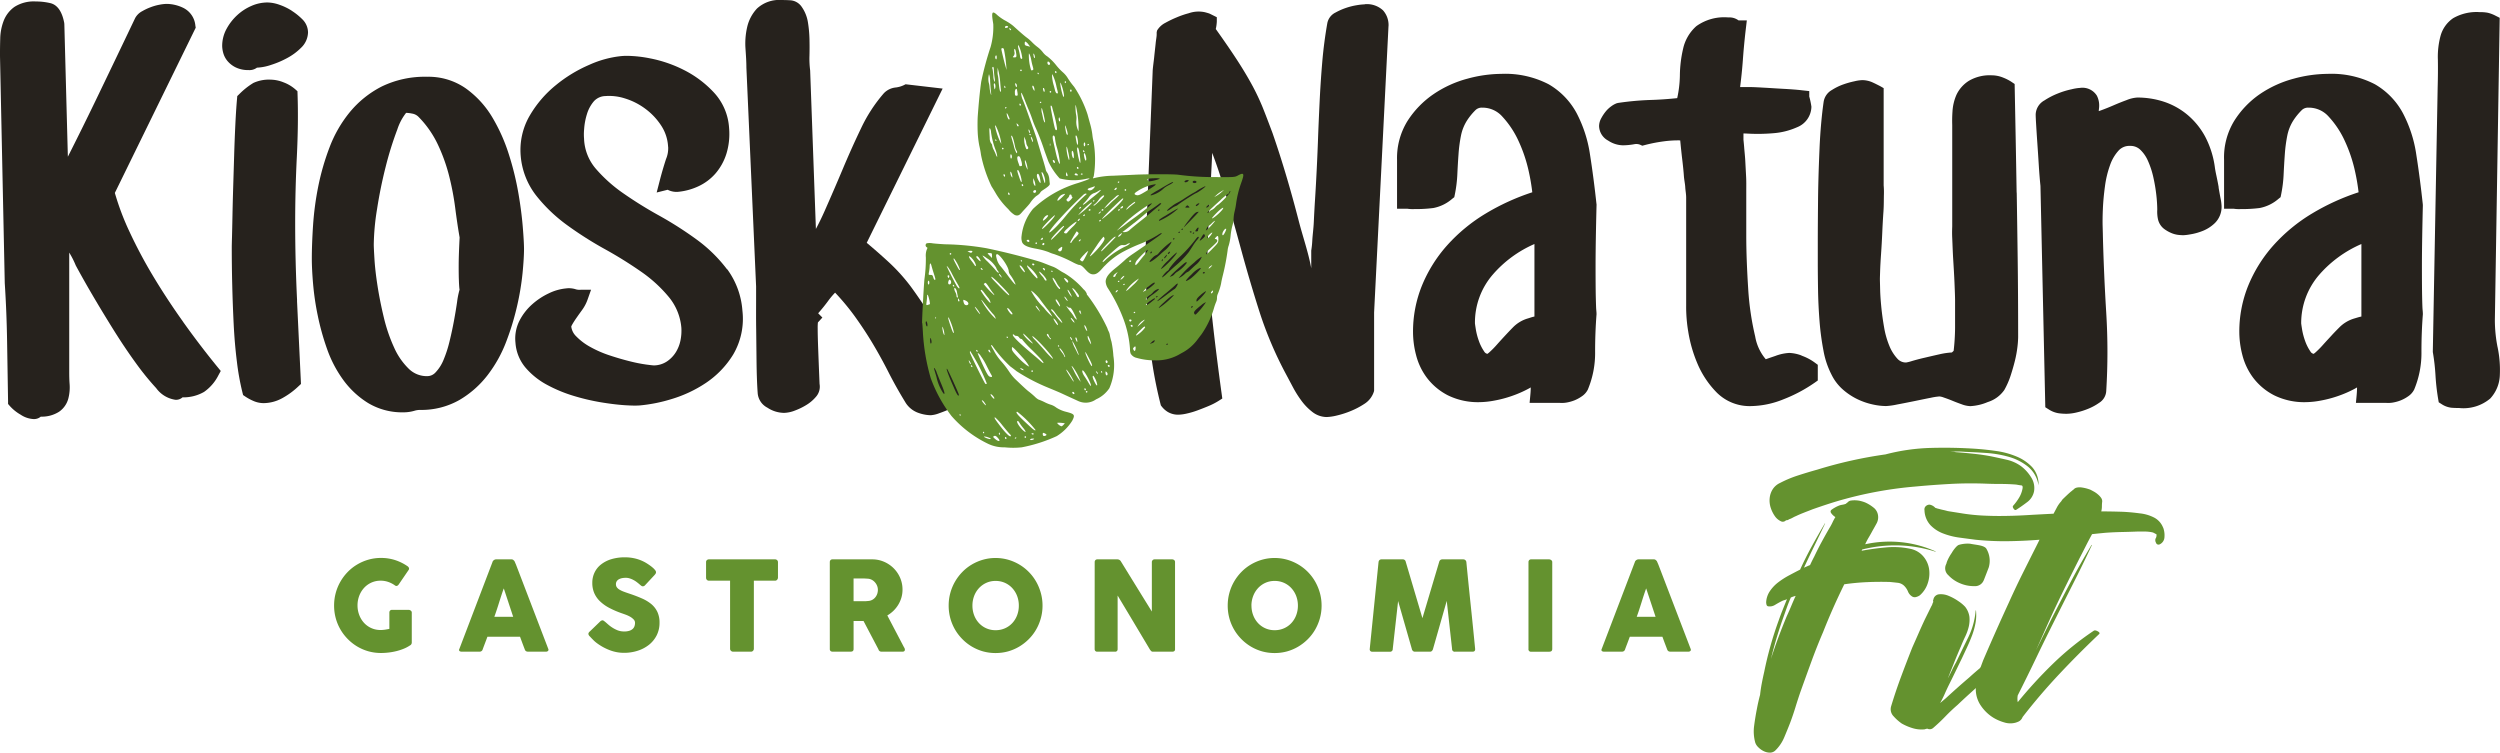
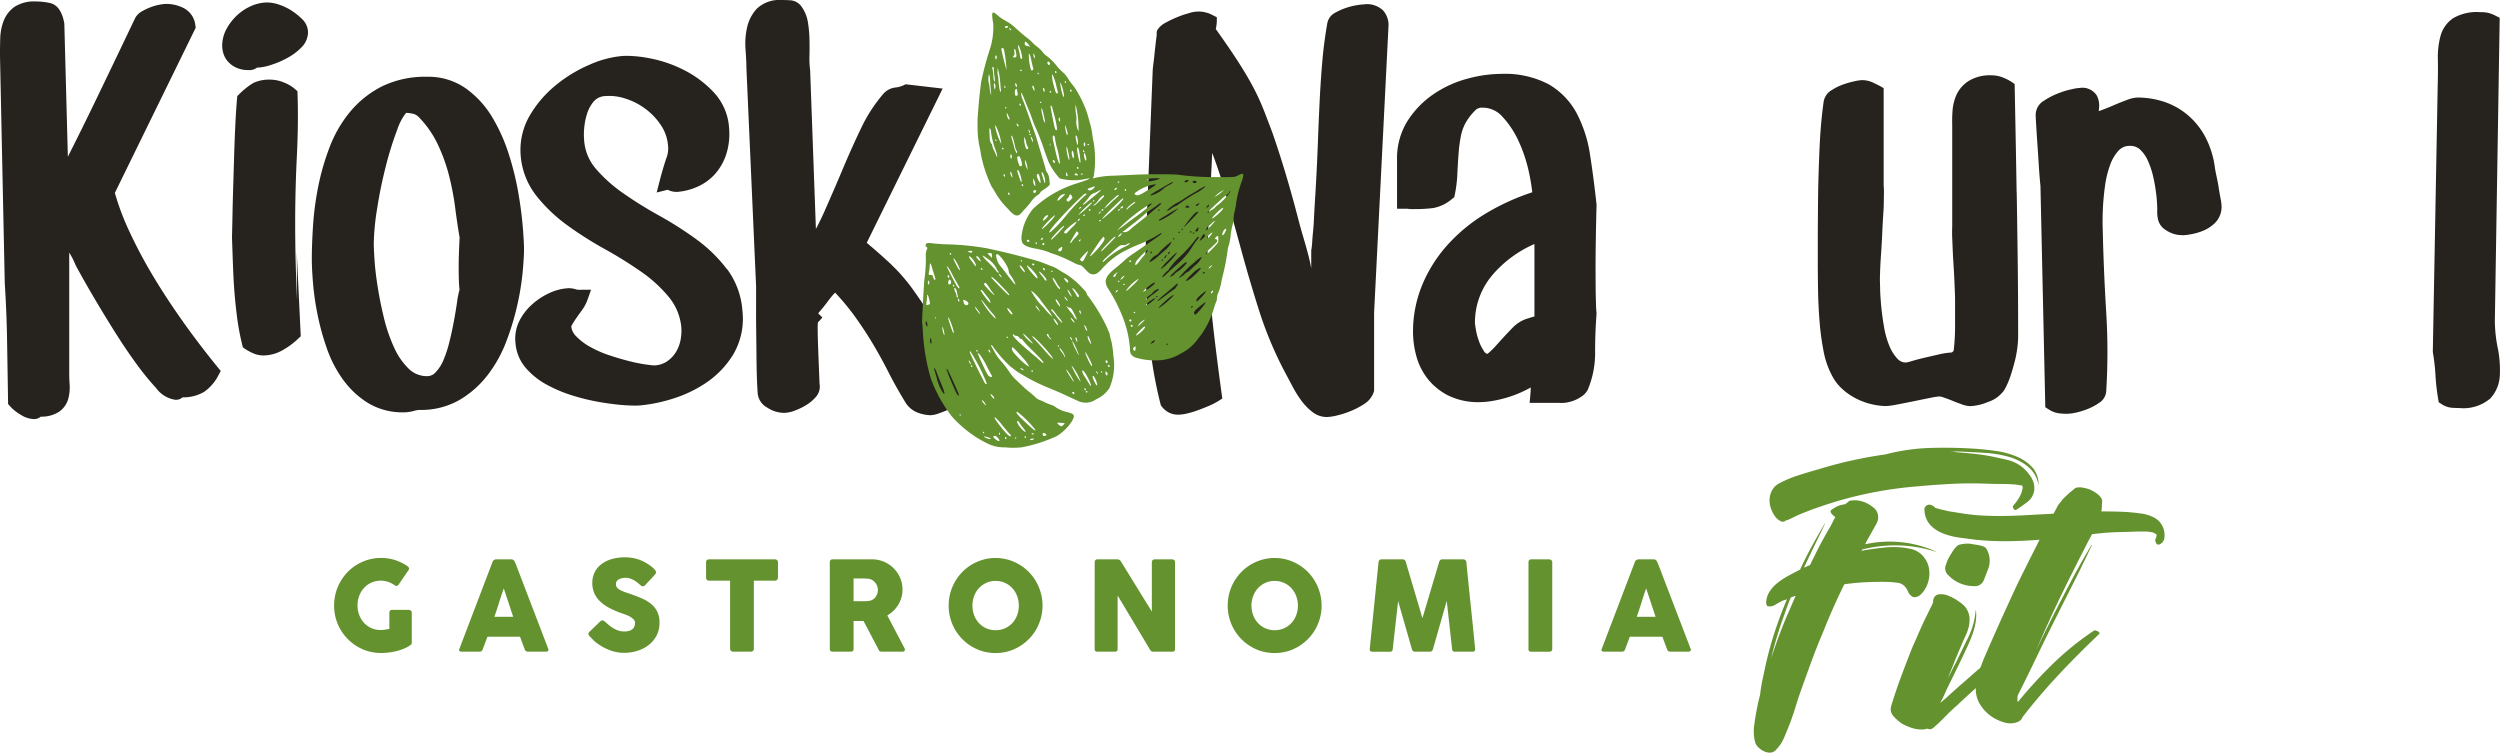
<svg xmlns="http://www.w3.org/2000/svg" width="223.205" height="67.189" viewBox="0 0 223.205 67.189">
  <defs>
    <style>.a{fill:#26221d;}.a,.b{fill-rule:evenodd;}.b{fill:#64922f;}</style>
  </defs>
  <g transform="translate(227.714 -244.9)">
    <path class="a" d="M-211.36,273.607c-.977-1.37-1.885-2.755-2.7-4.115a43.33,43.33,0,0,1-2.118-3.992,23.019,23.019,0,0,1-1.282-3.41l7.22-14.749-.032-.2a1.954,1.954,0,0,0-1.115-1.589,3.481,3.481,0,0,0-1.431-.337,3.68,3.68,0,0,0-.671.076,4.513,4.513,0,0,0-.787.225,4.887,4.887,0,0,0-.731.345,1.517,1.517,0,0,0-.642.625c-1.12,2.351-2.308,4.83-3.532,7.368-.829,1.716-1.657,3.392-2.474,5.005l-.315-11.851-.012-.106c-.194-1.017-.613-1.609-1.25-1.758a5.652,5.652,0,0,0-1.292-.146,3.2,3.2,0,0,0-1.9.485,2.741,2.741,0,0,0-.97,1.262,4.7,4.7,0,0,0-.3,1.574q-.022.732-.021,1.52l.425,20.261,0,.029c.111,1.708.183,3.482.21,5.269q.044,2.716.086,5.3l0,.235.154.179a3.874,3.874,0,0,0,.969.779,2.282,2.282,0,0,0,1.131.39.935.935,0,0,0,.668-.216,2.855,2.855,0,0,0,1.64-.442,2.074,2.074,0,0,0,.821-1.183,3.966,3.966,0,0,0,.111-1.288c-.027-.368-.033-.72-.033-1.051V267.419a7.69,7.69,0,0,1,.581,1.144c.428.793.937,1.7,1.52,2.693s1.218,2.04,1.88,3.1,1.335,2.058,1.982,2.947a23.839,23.839,0,0,0,1.8,2.216,2.578,2.578,0,0,0,1.719,1.042.859.859,0,0,0,.632-.218,3.683,3.683,0,0,0,1.927-.488,4,4,0,0,0,1.278-1.482l.21-.386-.277-.338c-1.064-1.3-2.1-2.662-3.082-4.04" transform="translate(0 0.033)" />
-     <path class="a" d="M-206.4,269.932c-.112-2.33-.17-4.655-.17-6.909,0-1.941.049-3.931.148-5.916.1-2.018.122-3.893.064-5.572l-.009-.281-.209-.186a3.434,3.434,0,0,0-1.048-.613,3.171,3.171,0,0,0-1.119-.234,3.332,3.332,0,0,0-1.553.29,6.455,6.455,0,0,0-1.268,1.006l-.176.167-.021.245c-.057.635-.107,1.393-.151,2.312s-.08,1.846-.107,2.771l-.086,2.823q-.042,1.405-.064,2.55t-.041,1.89c-.016.515-.021.815-.021.9,0,1.075.013,2.2.041,3.356s.072,2.335.128,3.487.152,2.275.282,3.324a22.549,22.549,0,0,0,.5,2.8l.061.239.2.136a4.338,4.338,0,0,0,.694.378,2.294,2.294,0,0,0,.937.206,3.5,3.5,0,0,0,1.663-.442,6.872,6.872,0,0,0,1.457-1.069l.215-.2-.013-.3-.341-7.157" transform="translate(5.21 1.791)" />
+     <path class="a" d="M-206.4,269.932c-.112-2.33-.17-4.655-.17-6.909,0-1.941.049-3.931.148-5.916.1-2.018.122-3.893.064-5.572l-.009-.281-.209-.186a3.434,3.434,0,0,0-1.048-.613,3.171,3.171,0,0,0-1.119-.234,3.332,3.332,0,0,0-1.553.29,6.455,6.455,0,0,0-1.268,1.006l-.176.167-.021.245c-.057.635-.107,1.393-.151,2.312s-.08,1.846-.107,2.771l-.086,2.823q-.042,1.405-.064,2.55t-.041,1.89s.072,2.335.128,3.487.152,2.275.282,3.324a22.549,22.549,0,0,0,.5,2.8l.061.239.2.136a4.338,4.338,0,0,0,.694.378,2.294,2.294,0,0,0,.937.206,3.5,3.5,0,0,0,1.663-.442,6.872,6.872,0,0,0,1.457-1.069l.215-.2-.013-.3-.341-7.157" transform="translate(5.21 1.791)" />
    <path class="a" d="M-206.654,245.808a5.116,5.116,0,0,0-1.12-.541,3.333,3.333,0,0,0-1.053-.2,3.566,3.566,0,0,0-1.442.31,4.508,4.508,0,0,0-1.266.827,4.74,4.74,0,0,0-.937,1.2,3.178,3.178,0,0,0-.4,1.542,2.464,2.464,0,0,0,.084.588,1.912,1.912,0,0,0,.38.748,2.238,2.238,0,0,0,.74.579,2.51,2.51,0,0,0,1.137.241,1.119,1.119,0,0,0,.763-.215,4.522,4.522,0,0,0,1.258-.246,8.1,8.1,0,0,0,1.43-.607,5.206,5.206,0,0,0,1.238-.91,1.961,1.961,0,0,0,.634-1.385,1.667,1.667,0,0,0-.528-1.191,5.494,5.494,0,0,0-.918-.735" transform="translate(4.995 0.054)" />
    <path class="a" d="M-188.07,267.571c.086-.894.131-1.62.131-2.154,0-.418-.036-1.063-.11-1.971-.072-.889-.2-1.9-.39-3.009a25.808,25.808,0,0,0-.851-3.472,15.582,15.582,0,0,0-1.489-3.331,8.558,8.558,0,0,0-2.348-2.561,5.816,5.816,0,0,0-3.454-1.045,8.832,8.832,0,0,0-4.058.867,8.988,8.988,0,0,0-2.84,2.275,11.229,11.229,0,0,0-1.83,3.178,21.8,21.8,0,0,0-1.009,3.51,26.683,26.683,0,0,0-.458,3.468c-.072,1.111-.108,2.1-.108,2.952,0,.593.037,1.338.11,2.208a23.954,23.954,0,0,0,.414,2.836,22.3,22.3,0,0,0,.834,3,10.713,10.713,0,0,0,1.45,2.775,7.836,7.836,0,0,0,2.224,2.065,5.913,5.913,0,0,0,3.142.826,3.457,3.457,0,0,0,.969-.134,1.8,1.8,0,0,1,.521-.082,6.854,6.854,0,0,0,3.511-.885,8.75,8.75,0,0,0,2.526-2.231,11.707,11.707,0,0,0,1.668-3.011,23.533,23.533,0,0,0,.962-3.169,23.744,23.744,0,0,0,.482-2.9m-5.68.72c.02.45.036.605.048.684l.008.061a7.337,7.337,0,0,0-.22,1.095c-.068.484-.16,1.04-.273,1.653s-.243,1.226-.4,1.862a10.66,10.66,0,0,1-.54,1.664,3.594,3.594,0,0,1-.716,1.115.994.994,0,0,1-.74.327,2.287,2.287,0,0,1-1.632-.646,6.08,6.08,0,0,1-1.323-1.913,14.362,14.362,0,0,1-.916-2.681c-.237-.984-.426-1.937-.565-2.835s-.229-1.683-.27-2.355-.063-1.121-.063-1.339a21.288,21.288,0,0,1,.291-3.133c.194-1.263.453-2.539.774-3.8a29.887,29.887,0,0,1,1.041-3.332,4.758,4.758,0,0,1,.782-1.474,3.077,3.077,0,0,1,.524.064,1.041,1.041,0,0,1,.564.275,8.928,8.928,0,0,1,1.707,2.41,15.425,15.425,0,0,1,1.021,2.792,24.012,24.012,0,0,1,.56,2.894c.126.982.259,1.887.4,2.692-.053,1.056-.083,1.9-.083,2.506C-193.773,267.511-193.765,267.972-193.75,268.292Z" transform="translate(7.01 1.726)" />
    <path class="a" d="M-174.379,267.7a12.938,12.938,0,0,0-2.733-2.677,32.218,32.218,0,0,0-3.344-2.134,36.22,36.22,0,0,1-3.2-1.99,13,13,0,0,1-2.455-2.2,4.36,4.36,0,0,1-1.038-2.6l0-.044a4.812,4.812,0,0,1,.005-.882,5.769,5.769,0,0,1,.25-1.337,3.172,3.172,0,0,1,.619-1.147,1.428,1.428,0,0,1,1.02-.466,4.584,4.584,0,0,1,1.759.213,5.966,5.966,0,0,1,1.808.916,5.808,5.808,0,0,1,1.419,1.5,3.772,3.772,0,0,1,.619,1.864l.009.068a2.447,2.447,0,0,1-.191,1.06c-.2.613-.392,1.266-.565,1.938l-.271,1.052.982-.246.047.023a1.727,1.727,0,0,0,.994.15,5.491,5.491,0,0,0,1.707-.485,4.562,4.562,0,0,0,1.509-1.127,4.962,4.962,0,0,0,.981-1.758,6.026,6.026,0,0,0,.245-2.324,5.115,5.115,0,0,0-1.365-3.173,9.439,9.439,0,0,0-2.649-1.989,11.53,11.53,0,0,0-3.041-1.048,11.212,11.212,0,0,0-2.054-.226c-.184,0-.361.008-.516.023a9.226,9.226,0,0,0-2.862.782,12.448,12.448,0,0,0-2.983,1.816A9.945,9.945,0,0,0-192,253.965a6.092,6.092,0,0,0-.809,3.578,6.646,6.646,0,0,0,1.393,3.575,13.945,13.945,0,0,0,2.743,2.622,32.281,32.281,0,0,0,3.388,2.154,36.775,36.775,0,0,1,3.263,2.033,12.182,12.182,0,0,1,2.467,2.271,4.959,4.959,0,0,1,1.092,2.718,4.326,4.326,0,0,1-.075,1.1,3.242,3.242,0,0,1-.408,1.059,2.752,2.752,0,0,1-.8.837,2.158,2.158,0,0,1-1.16.359c-.045,0-.21-.011-.714-.08a13.558,13.558,0,0,1-1.445-.289c-.561-.139-1.168-.315-1.8-.525a9.856,9.856,0,0,1-1.721-.75,5.3,5.3,0,0,1-1.274-.96,1.456,1.456,0,0,1-.434-.869,1.167,1.167,0,0,1,.083-.172c.1-.18.235-.388.393-.615s.333-.472.5-.7a3.647,3.647,0,0,0,.47-.886l.322-.909h-.92a1.218,1.218,0,0,1-.425-.035,1.994,1.994,0,0,0-.914-.082,4.489,4.489,0,0,0-1.5.43,6.141,6.141,0,0,0-1.472.965,5.01,5.01,0,0,0-1.148,1.461,3.525,3.525,0,0,0-.37,1.993,3.853,3.853,0,0,0,.92,2.247,6.641,6.641,0,0,0,1.882,1.5,12.54,12.54,0,0,0,2.332.977,19.492,19.492,0,0,0,2.422.58c.783.131,1.5.221,2.126.266.377.025.706.04.98.04.191,0,.361-.007.5-.02a13.771,13.771,0,0,0,2.769-.561,11.362,11.362,0,0,0,3.066-1.44,8.222,8.222,0,0,0,2.447-2.546,6.3,6.3,0,0,0,.818-3.913,7.107,7.107,0,0,0-1.361-3.7" transform="translate(11.583 1.254)" />
    <path class="a" d="M-158.488,278.11c-.365-.694-.806-1.5-1.308-2.387-.513-.91-1.085-1.856-1.7-2.812s-1.192-1.8-1.711-2.5a16.538,16.538,0,0,0-2.015-2.2c-.6-.551-1.228-1.1-1.864-1.632l6.778-13.77-3.307-.386-.17.086a2.4,2.4,0,0,1-.69.2,1.692,1.692,0,0,0-1.085.519,13.6,13.6,0,0,0-2.026,3.113c-.557,1.159-1.107,2.382-1.631,3.629s-1.079,2.529-1.633,3.782c-.243.547-.5,1.077-.774,1.588l-.512-14.129-.005-.06a8.172,8.172,0,0,1-.057-1.276c.013-.5.013-1,0-1.5a10.992,10.992,0,0,0-.135-1.465,3.277,3.277,0,0,0-.552-1.39,1.336,1.336,0,0,0-1.029-.595c-.239-.015-.493-.023-.755-.023a2.934,2.934,0,0,0-2.215.76,3.594,3.594,0,0,0-.881,1.677,6.508,6.508,0,0,0-.143,1.939c.041.6.078,1.157.078,1.659l.867,19.54v1.279c0,.756-.008,1.608.007,2.531l.033,3c.015,1.039.045,1.945.1,2.693a1.6,1.6,0,0,0,.863,1.314,2.748,2.748,0,0,0,1.5.468,2.878,2.878,0,0,0,.978-.213,5.755,5.755,0,0,0,.994-.485,3.44,3.44,0,0,0,.849-.714,1.366,1.366,0,0,0,.342-1.172q-.084-2.069-.126-3.217c-.028-.758-.041-1.338-.041-1.721a4.925,4.925,0,0,1,.019-.552l.4-.436-.377-.382c.329-.37.63-.745.9-1.115a6.658,6.658,0,0,1,.613-.727,21.183,21.183,0,0,1,1.719,2.062c.611.846,1.173,1.7,1.671,2.538s.97,1.7,1.4,2.55c.446.873.934,1.743,1.45,2.585a2.221,2.221,0,0,0,1.223,1.01,3.563,3.563,0,0,0,1.067.2,2.55,2.55,0,0,0,.778-.184,10.69,10.69,0,0,0,1.021-.413,5.915,5.915,0,0,0,1.026-.605,1.439,1.439,0,0,0,.666-1.168c0-.2-.044-.416-.607-1.49" transform="translate(16.755 0)" />
    <path class="a" d="M-131.61,245.19a4.944,4.944,0,0,0-.691.072,5.854,5.854,0,0,0-.981.242,5.581,5.581,0,0,0-.938.414,1.34,1.34,0,0,0-.743.968c-.2,1.137-.356,2.326-.456,3.531-.1,1.19-.179,2.4-.235,3.6-.055,1.16-.107,2.344-.148,3.52-.043,1.131-.094,2.228-.15,3.265q-.042.818-.106,1.826c-.045.712-.08,1.358-.108,1.973s-.108,1.179-.135,1.651a7.86,7.86,0,0,1-.095.922v1.577c-.255-1.413-.756-2.829-1.119-4.24-.682-2.645-1.449-5.273-2.336-7.827-.314-.835-.6-1.594-.867-2.259a20.507,20.507,0,0,0-.984-2.072c-.374-.686-.817-1.425-1.321-2.2s-1.129-1.685-1.864-2.717l-.04-.052.013-.009a3.9,3.9,0,0,0,.087-.636v-.4l-.62-.309-.092-.036c-.1-.032-.214-.065-.348-.1a2.669,2.669,0,0,0-1.442.088,7.949,7.949,0,0,0-1.087.374,9.671,9.671,0,0,0-1,.482,1.815,1.815,0,0,0-.742.686l-.037.154v.179c0,.234-.067.521-.094.851l-.111,1.01c-.029.325-.069.616-.1.869-.032.273-.053.476-.055.619l-.64,16.065,0,.027c0,2.133.086,4.412.257,6.771a38.526,38.526,0,0,0,1.083,6.8l.031.123.076.1a1.993,1.993,0,0,0,.529.48,1.8,1.8,0,0,0,1,.253,3.75,3.75,0,0,0,.708-.1,7.3,7.3,0,0,0,.958-.283c.317-.118.64-.243.96-.377a5.955,5.955,0,0,0,.906-.46l.35-.222-.056-.416c-.139-1-.282-2.089-.426-3.225-.139-1.1-.274-2.235-.4-3.375-.127-1.124-.234-2.255-.317-3.36s-.126-2.157-.126-3.141c0-.073.008-.35.063-1.366l.148-2.8q.086-1.616.171-3.343c.016-.313.028-.615.039-.908.409,1.072.767,2.146,1.072,3.21.517,1.812,1.032,3.658,1.53,5.488s1.041,3.671,1.625,5.5a33.473,33.473,0,0,0,2.364,5.56l.619,1.164a9.45,9.45,0,0,0,.754,1.2,4.98,4.98,0,0,0,.954.988,2.115,2.115,0,0,0,1.3.477,4.518,4.518,0,0,0,.952-.146,8.008,8.008,0,0,0,1.226-.4,7.025,7.025,0,0,0,1.173-.617,2.02,2.02,0,0,0,.87-1.109l.019-.091v-6.977l1.284-25.545.005-.032a1.975,1.975,0,0,0-.491-1.391,2.116,2.116,0,0,0-1.633-.549" transform="translate(25.752 0.098)" />
    <path class="a" d="M-116.576,261.532l-.005-.043c-.17-1.58-.365-3.07-.579-4.428a11.562,11.562,0,0,0-1.2-3.724,6.57,6.57,0,0,0-2.5-2.577,8.434,8.434,0,0,0-4.234-.926,11.787,11.787,0,0,0-3.015.43,9.916,9.916,0,0,0-3.026,1.382,8.352,8.352,0,0,0-2.314,2.38,6.289,6.289,0,0,0-.942,3.48v4.368h.612c.194,0,.273,0,.3,0a3.164,3.164,0,0,0,.64.032,12.448,12.448,0,0,0,1.684-.094,3.588,3.588,0,0,0,1.688-.822l.186-.146.048-.231a11.727,11.727,0,0,0,.226-1.828c.027-.576.061-1.18.106-1.794a13.021,13.021,0,0,1,.222-1.663,3.952,3.952,0,0,1,.54-1.337,5.42,5.42,0,0,1,.773-.941.8.8,0,0,1,.575-.2,2.363,2.363,0,0,1,1.794.791,8.217,8.217,0,0,1,1.459,2.2,13.1,13.1,0,0,1,.912,2.729,18.085,18.085,0,0,1,.31,1.836,20.266,20.266,0,0,0-4.145,1.89,15.016,15.016,0,0,0-3.49,2.884,12.531,12.531,0,0,0-2.22,3.567,10.934,10.934,0,0,0-.793,4.147,8.215,8.215,0,0,0,.275,2.058,5.716,5.716,0,0,0,.982,2.04,5.486,5.486,0,0,0,1.851,1.54,6.074,6.074,0,0,0,2.85.612,7.606,7.606,0,0,0,1.3-.139,10.349,10.349,0,0,0,1.565-.413,10.14,10.14,0,0,0,1.477-.644q.108-.058.208-.12c0,.275-.016.484-.039.73l-.061.648h2.657a2.553,2.553,0,0,0,.613-.021,3.6,3.6,0,0,0,.744-.206,3.322,3.322,0,0,0,.655-.36,1.581,1.581,0,0,0,.515-.569l.015-.029a8.463,8.463,0,0,0,.65-3.381c0-1.137.043-2.259.126-3.333l0-.051c0-.08-.008-.193-.025-.369-.008-.083-.021-.34-.039-1.089-.013-.6-.021-1.522-.021-2.829,0-1.282.029-3.1.086-5.394Zm-5.548,3.492V271.5c-.255.053-.384.111-.595.172a3.062,3.062,0,0,0-1.337.81c-.174.176-.389.4-.651.682s-.517.561-.777.854a8.08,8.08,0,0,1-.668.678,1.743,1.743,0,0,1-.17.135.421.421,0,0,1-.29-.212,4.009,4.009,0,0,1-.476-.948,5.734,5.734,0,0,1-.269-1.026c-.067-.414-.076-.523-.078-.523a6.535,6.535,0,0,1,1.607-4.385A10.4,10.4,0,0,1-122.124,265.025Z" transform="translate(31.408 1.661)" />
-     <path class="a" d="M-102.814,276.248a3.421,3.421,0,0,0-1.1-.23,4.147,4.147,0,0,0-1.244.271q-.479.16-.85.293a4.224,4.224,0,0,1-.945-2.03,25.023,25.023,0,0,1-.625-4.264c-.1-1.584-.172-3.194-.172-4.787v-4.008c0-.38.011-.821-.019-1.312l-.073-1.381c-.028-.45-.076-.849-.1-1.2-.037-.437-.059-.589-.059-.635v-.543c.255.008.465.019.591.025a16.281,16.281,0,0,0,2.073-.045,6.346,6.346,0,0,0,2.112-.529,2.013,2.013,0,0,0,1.292-1.839,7.346,7.346,0,0,0-.192-.908v-.486l-.625-.068c-.5-.059-1.077-.1-1.669-.132s-1.148-.072-1.672-.1c-.549-.031-1.028-.06-1.433-.06h-.775c.1-.777.183-1.564.241-2.351q.1-1.421.274-2.89l.084-.708h-.719c-.009,0-.02-.007-.028-.007a1.362,1.362,0,0,0-.9-.259,4.261,4.261,0,0,0-2.862.779,3.784,3.784,0,0,0-1.175,1.993,11.067,11.067,0,0,0-.294,2.451,10.03,10.03,0,0,1-.238,1.982c-.8.084-1.588.139-2.356.162a25.388,25.388,0,0,0-2.927.266l-.11.027a2,2,0,0,0-.5.277,2.536,2.536,0,0,0-.516.493,3.782,3.782,0,0,0-.36.547,1.5,1.5,0,0,0-.206.719,1.514,1.514,0,0,0,.811,1.3,2.469,2.469,0,0,0,1.316.421,6.077,6.077,0,0,0,1-.095.919.919,0,0,1,.531.04l.2.091.217-.057a13.89,13.89,0,0,1,1.669-.329,9.772,9.772,0,0,1,1.5-.09c.065.676.124,1.236.18,1.7.071.584.119,1.073.146,1.456s.11.738.123,1.021.082.6.082.937V271.8a13.264,13.264,0,0,0,.18,2.283,12.253,12.253,0,0,0,.837,2.912,8.238,8.238,0,0,0,1.723,2.57,4.157,4.157,0,0,0,3.065,1.2,8.031,8.031,0,0,0,2.864-.6,13.251,13.251,0,0,0,2.812-1.494l.271-.192v-1.4l-.261-.192a4.537,4.537,0,0,0-1.186-.627" transform="translate(35.946 0.392)" />
    <path class="a" d="M-88.53,260.4q-.044-2.63-.086-4.894l-.092-4.8-.279-.187a4.021,4.021,0,0,0-.76-.388,2.711,2.711,0,0,0-1-.2,3.67,3.67,0,0,0-2.048.492,2.986,2.986,0,0,0-1.1,1.232,4.3,4.3,0,0,0-.36,1.469,11.908,11.908,0,0,0-.025,1.248v9.008c0,.159-.027.516,0,1.089s.044,1.2.087,1.9.087,1.4.115,2.078c.028.7.052,1.231.052,1.611v2.414a19.306,19.306,0,0,1-.127,2.054,1.188,1.188,0,0,1-.162.15,6.528,6.528,0,0,0-1.1.162q-.664.15-1.3.3c-.44.1-.838.207-1.186.31a3.419,3.419,0,0,1-.5.124,1.011,1.011,0,0,1-.774-.339,3.813,3.813,0,0,1-.724-1.161,7.725,7.725,0,0,1-.469-1.671c-.111-.639-.194-1.254-.249-1.827s-.091-1.084-.1-1.53-.021-.759-.021-.928c0-.084.008-.327.021-.732s.04-.893.083-1.506.079-1.251.108-1.915c.027-.635.063-1.267.106-1.878.041-.595.027-1.117.041-1.554a7.285,7.285,0,0,0-.023-.777v-8.677l-.31-.179c-.234-.118-.449-.23-.687-.337a2.275,2.275,0,0,0-.926-.2,3.521,3.521,0,0,0-.674.1,7.8,7.8,0,0,0-1,.281,4.945,4.945,0,0,0-1.024.5,1.466,1.466,0,0,0-.738,1.057c-.172,1.2-.3,2.616-.368,4.2s-.118,3.122-.131,4.592c-.013,1.41-.023,2.681-.023,3.778v1.746c0,.778.009,1.616.023,2.489.015.918.06,1.844.132,2.757a23.207,23.207,0,0,0,.35,2.638,7.56,7.56,0,0,0,.722,2.159,4.263,4.263,0,0,0,1.047,1.357,5.775,5.775,0,0,0,1.294.847,6.165,6.165,0,0,0,1.327.454,5.67,5.67,0,0,0,1.2.144,6.155,6.155,0,0,0,.988-.139c.472-.087.986-.19,1.528-.3s1.026-.214,1.477-.3a5.426,5.426,0,0,1,.775-.119,1.441,1.441,0,0,1,.394.1c.235.079.5.176.773.289s.56.221.814.311a2.413,2.413,0,0,0,.787.166,4.577,4.577,0,0,0,1.544-.365,2.815,2.815,0,0,0,1.477-1.076,7.041,7.041,0,0,0,.565-1.286c.144-.442.271-.878.376-1.3a9.96,9.96,0,0,0,.227-1.222,8.325,8.325,0,0,0,.068-.918c0-2.585-.015-4.98-.043-7.121q-.042-3.146-.084-5.778" transform="translate(40.865 1.693)" />
    <path class="a" d="M-75.389,259.646c-.059-.334-.126-.675-.2-1.018-.068-.314-.115-.567-.14-.752a8.222,8.222,0,0,0-.861-2.74,6.667,6.667,0,0,0-1.58-1.954,6.429,6.429,0,0,0-2.1-1.172,7.606,7.606,0,0,0-2.39-.377,3.008,3.008,0,0,0-.961.233c-.364.132-.755.289-1.164.466-.384.167-.752.314-1.092.438-.086.032-.159.056-.222.076.008-.091.019-.184.029-.281a1.947,1.947,0,0,0-.192-1.092,1.515,1.515,0,0,0-1.506-.7,4.187,4.187,0,0,0-.743.12,7.433,7.433,0,0,0-1.236.377,6.623,6.623,0,0,0-1.2.62,1.49,1.49,0,0,0-.781,1.254c0,.164.015.48.044.965s.064,1.025.107,1.644.086,1.263.127,1.937.092,1.291.148,1.832l.433,19.762.293.186a2.291,2.291,0,0,0,.887.35,5.1,5.1,0,0,0,.728.049,4.122,4.122,0,0,0,.908-.124,6.434,6.434,0,0,0,1.036-.333,4.813,4.813,0,0,0,.958-.524,1.323,1.323,0,0,0,.631-1.063,57.072,57.072,0,0,0,0-6.962c-.142-2.31-.242-4.622-.3-6.858,0-.087-.007-.368-.021-.839-.013-.437-.007-.978.021-1.611s.09-1.3.187-2.01a8.906,8.906,0,0,1,.456-1.887,3.73,3.73,0,0,1,.775-1.307,1.3,1.3,0,0,1,1.009-.4,1.259,1.259,0,0,1,.877.311,3.03,3.03,0,0,1,.714,1.013,7.626,7.626,0,0,1,.489,1.489,14.828,14.828,0,0,1,.266,1.586,12.885,12.885,0,0,1,.082,1.29,3.243,3.243,0,0,0,.065.865,1.5,1.5,0,0,0,.557.865,3.058,3.058,0,0,0,.619.353,2.278,2.278,0,0,0,.676.178c.17.016.311.024.422.024a4.513,4.513,0,0,0,.58-.071,5.176,5.176,0,0,0,1.092-.294,3.327,3.327,0,0,0,1.131-.718,2.028,2.028,0,0,0,.6-1.5,4.28,4.28,0,0,0-.1-.746q-.084-.447-.167-.938" transform="translate(45.764 1.975)" />
-     <path class="a" d="M-61.4,261.532l0-.043c-.171-1.58-.365-3.07-.58-4.428a11.529,11.529,0,0,0-1.2-3.724,6.561,6.561,0,0,0-2.5-2.577,8.434,8.434,0,0,0-4.234-.926,11.786,11.786,0,0,0-3.015.43,9.893,9.893,0,0,0-3.025,1.382,8.189,8.189,0,0,0-2.281,2.38,6.262,6.262,0,0,0-.91,3.48v4.368h.547c.2,0,.273,0,.3,0a3.191,3.191,0,0,0,.642.032,12.448,12.448,0,0,0,1.684-.094,3.588,3.588,0,0,0,1.688-.822l.184-.146.048-.231a11.572,11.572,0,0,0,.226-1.828c.027-.576.063-1.18.106-1.794a13.26,13.26,0,0,1,.223-1.663,3.949,3.949,0,0,1,.539-1.337,5.482,5.482,0,0,1,.773-.941.8.8,0,0,1,.575-.2,2.366,2.366,0,0,1,1.795.791,8.214,8.214,0,0,1,1.458,2.2,13.02,13.02,0,0,1,.912,2.729,18.092,18.092,0,0,1,.31,1.836,20.266,20.266,0,0,0-4.145,1.89,15.016,15.016,0,0,0-3.49,2.884,12.561,12.561,0,0,0-2.22,3.567,10.935,10.935,0,0,0-.794,4.147,8.28,8.28,0,0,0,.277,2.058,5.738,5.738,0,0,0,.982,2.04,5.466,5.466,0,0,0,1.852,1.54,6.07,6.07,0,0,0,2.85.612,7.579,7.579,0,0,0,1.3-.139,10.365,10.365,0,0,0,1.566-.413,10.186,10.186,0,0,0,1.476-.644c.072-.039.142-.079.21-.12-.005.275-.017.484-.04.73l-.061.648h2.657a2.551,2.551,0,0,0,.613-.021,3.549,3.549,0,0,0,.744-.206,3.284,3.284,0,0,0,.655-.36,1.581,1.581,0,0,0,.515-.569l.016-.029a8.462,8.462,0,0,0,.65-3.381c0-1.137.041-2.259.126-3.333v-.051c0-.08-.007-.193-.024-.369-.009-.083-.023-.34-.04-1.089-.013-.6-.02-1.522-.02-2.829,0-1.282.028-3.1.084-5.394Zm-5.484,3.492V271.5c-.255.053-.414.111-.627.172a3.106,3.106,0,0,0-1.353.81c-.175.176-.4.4-.658.682s-.521.561-.782.854a8.079,8.079,0,0,1-.67.678,1.885,1.885,0,0,1-.171.135.426.426,0,0,1-.291-.212,4.06,4.06,0,0,1-.476-.948,5.848,5.848,0,0,1-.269-1.026c-.067-.414-.076-.523-.078-.523a6.579,6.579,0,0,1,1.639-4.385A10.528,10.528,0,0,1-66.879,265.025Z" transform="translate(50 1.661)" />
    <path class="a" d="M-59.419,275.624a12.552,12.552,0,0,1-.242-2.406l.432-27-.361-.182a2.957,2.957,0,0,0-.714-.271,3.754,3.754,0,0,0-.72-.055,4.2,4.2,0,0,0-2.355.539,2.807,2.807,0,0,0-1.131,1.582,7.16,7.16,0,0,0-.238,2.136c.013.742.005,1.593-.021,2.542L-65.2,276v.061l.011.06a18.739,18.739,0,0,1,.226,2,19.754,19.754,0,0,0,.242,2.141l.049.283.242.154a2,2,0,0,0,.908.334c.2.016.426.023.664.023a3.711,3.711,0,0,0,2.78-.843,3.223,3.223,0,0,0,.861-2.09,9.9,9.9,0,0,0-.2-2.5" transform="translate(54.693 0.272)" />
    <path class="b" d="M-166.11,268.277c.011.011.037.355.06.774a18.262,18.262,0,0,0,.7,4.141,12.623,12.623,0,0,0,1.852,3.38,10.218,10.218,0,0,0,3.253,2.479,3.262,3.262,0,0,0,1.5.323,7.188,7.188,0,0,0,1.524,0,13.462,13.462,0,0,0,3.123-1A4.26,4.26,0,0,0-152.715,277c.271-.528.218-.6-.559-.8a2.9,2.9,0,0,1-.869-.376,1.556,1.556,0,0,0-.433-.239,3.327,3.327,0,0,1-.6-.241,5.082,5.082,0,0,0-.557-.239,1.453,1.453,0,0,1-.325-.257c-.15-.139-.373-.33-.491-.42-.2-.146-.507-.43-1.291-1.179a4.263,4.263,0,0,1-.489-.608,8.518,8.518,0,0,0-.791-1.02,4.852,4.852,0,0,1-.524-.754c-.048-.092-.151-.273-.227-.4s-.106-.225-.067-.225.1.061.14.13a11.616,11.616,0,0,0,1.56,1.784c.182.132.432.322.555.422a16.981,16.981,0,0,0,2.791,1.46c.486.2,1.029.428,1.216.515l.676.313.845.386a1.584,1.584,0,0,0,1.57-.163,2.763,2.763,0,0,0,1.186-.994,5.177,5.177,0,0,0,.36-2.878,9.172,9.172,0,0,0-.171-1.276,4.932,4.932,0,0,1-.14-.553,1.2,1.2,0,0,0-.1-.342,1.7,1.7,0,0,1-.132-.322,16.322,16.322,0,0,0-1.771-2.93c-.032,0-.06-.059-.06-.127a.954.954,0,0,0-.291-.4,7.1,7.1,0,0,0-1.724-1.451c-.369-.176-.643-.434-1.028-.576-.445-.162-.877-.361-1.335-.495q-2.263-.662-4.571-1.145a23.58,23.58,0,0,0-3.69-.353c-.393-.019-.9-.057-1.132-.088a1.386,1.386,0,0,0-.525,0,.206.206,0,0,0,0,.349c.082.032.082.065,0,.23a1.58,1.58,0,0,0-.074.67,13.108,13.108,0,0,1-.126,1.951c-.069.684-.235,3.881-.206,3.915m.365-.151c.072,0,.144.355.092.445-.02.032-.063,0-.088-.068C-165.813,268.317-165.815,268.126-165.745,268.126Zm.075-2.245c0-.271.11-.088.2.322a1.894,1.894,0,0,1,.057.388,1.019,1.019,0,0,1-.179.064c-.16.047-.162.044-.119-.277a4.65,4.65,0,0,0,.045-.5Zm.135-1.382c.039,0,.067.076.067.171s-.028.171-.067.171-.067-.075-.067-.171S-165.573,264.5-165.535,264.5Zm.094-1.246c.016-.364.087-.39.171-.068.04.154.135.472.21.7.155.48.163.541.074.541-.037,0-.1-.1-.13-.223-.051-.184-.091-.221-.246-.218-.178,0-.184-.007-.139-.241A4.329,4.329,0,0,0-165.442,263.253Zm.107,6.413c.083.192.084.445,0,.445-.036,0-.065-.134-.063-.29C-165.394,269.593-165.38,269.56-165.335,269.665Zm.323,2.636a1.349,1.349,0,0,1,.213.428c.091.237.279.708.425,1.057.278.67.33.916.163.777a4.216,4.216,0,0,1-.621-1.474c-.124-.418-.225-.761-.227-.77S-165.042,272.3-165.012,272.3Zm.124-4.566a.138.138,0,0,1,.007.13c-.021.056-.036.041-.04-.04S-164.907,267.714-164.887,267.735Zm.6.883a1.9,1.9,0,0,1,.168.739c-.029,0-.086-.116-.122-.254C-164.312,268.817-164.337,268.565-164.284,268.619Zm.41,3.764c.082.083,1.042,2.191,1.042,2.285,0,.219-.132.063-.341-.4-.565-1.26-.855-2.04-.7-1.883Zm.106-9.048a3.321,3.321,0,0,1,.309.515c.092.188.287.547.433.8.282.485.3.533.2.533a.948.948,0,0,1-.249-.321c-.213-.364-.837-1.609-.834-1.664C-163.908,263.178-163.846,263.239-163.769,263.334Zm.049,4.491a5.951,5.951,0,0,1,.454,1.314c-.065.067-.106-.013-.333-.678C-163.81,267.845-163.839,267.686-163.719,267.825Zm-.032-3.805c.063,0,.082.048.057.143s-.049.123-.092.055C-163.869,264.081-163.859,264.02-163.751,264.02Zm.029.424c.076-.12.235.068.2.239-.036.192-.262.2-.261.007A.556.556,0,0,1-163.722,264.444Zm.147-2.408a.064.064,0,0,1,.067.068.064.064,0,0,1-.067.068.064.064,0,0,1-.068-.068A.064.064,0,0,1-163.575,262.035Zm.269,2.84a.133.133,0,0,1,.068.11c0,.04-.027.052-.068.027a.135.135,0,0,1-.067-.11C-163.373,264.861-163.346,264.85-163.306,264.875Zm.048-2.36a3.658,3.658,0,0,1,.533,1.012c-.055.056-.086.013-.345-.472-.242-.453-.274-.541-.188-.54Zm.119,2.668a.687.687,0,0,1,.142.333c.024.136.057.3.075.369s0,.12-.04.12-.074-.072-.075-.155a.851.851,0,0,0-.1-.325.8.8,0,0,1-.1-.3C-163.238,265.125-163.219,265.116-163.139,265.183Zm.3.958c.083.13.084.206,0,.206-.036,0-.068-.072-.068-.154C-162.9,266.069-162.886,266.059-162.834,266.141Zm.1,10.266c.019,0,.047.028.071.068s.009.068-.031.068a.066.066,0,0,1-.07-.068C-162.763,276.435-162.753,276.407-162.734,276.407Zm.335-10.2a1.068,1.068,0,0,1,.2.079c.285.13.307.4.033.4a.238.238,0,0,1-.194-.151c-.068-.171-.088-.329-.043-.329Zm.73-3.718c.21.2.422.628.352.7-.023.021-.068-.011-.1-.072a5.361,5.361,0,0,0-.319-.441C-162.028,262.308-161.984,262.187-161.669,262.491Zm.04-.635c.023.023.007.076-.033.116s-.119.051-.234-.016l-.158-.092.192-.025A.42.42,0,0,1-161.629,261.856Zm-.222,9.857c.1.135.127.246.059.246a.794.794,0,0,1-.152-.342C-161.945,271.6-161.9,271.643-161.851,271.713Zm.053-.911a15.829,15.829,0,0,1,1.473,2.888.113.113,0,0,1-.135.015c-.066-.04-1.267-2.471-1.371-2.772C-161.864,270.836-161.839,270.741-161.8,270.8Zm.115,1.259a.139.139,0,0,1,.067.11c0,.041-.027.052-.067.028a.133.133,0,0,1-.068-.11C-161.75,272.047-161.724,272.036-161.682,272.06Zm.337-5.2a2.126,2.126,0,0,1,.282.357c.258.381.124.322-.155-.068C-161.427,266.852-161.456,266.79-161.345,266.859Zm.136,3.835a.135.135,0,0,1,.067.108c0,.041-.027.052-.067.028a.138.138,0,0,1-.068-.11C-161.277,270.678-161.249,270.668-161.209,270.693Zm.019-8.385c.1,0,.356.394.3.452-.036.037-.385-.321-.385-.4C-161.277,262.333-161.236,262.308-161.19,262.308Zm.287,8.864a5.777,5.777,0,0,1,.561.928c.182.362.369.72.421.8.112.183.056.241-.152.159-.126-.048-.266-.286-.616-1.045-.25-.541-.452-1.013-.45-1.051S-161.03,271.021-160.9,271.172Zm.095-5.853c.037,0,.147.114.251.258s.251.331.333.428a1.106,1.106,0,0,1,.2.342c.045.156.04.163-.072.07a6.382,6.382,0,0,1-.777-1.043A.056.056,0,0,1-160.808,265.319Zm.037-1.913c.055.045.086.1.068.12-.045.046-.168-.055-.168-.138C-160.871,263.349-160.831,263.356-160.771,263.406Zm.211,11.939c.233.3.191.385-.048.1-.11-.13-.179-.249-.156-.27S-160.653,275.231-160.559,275.346Zm-.221-9.13.48.609c.251.322.492.615.536.655.115.1.263.38.225.42a6.371,6.371,0,0,1-1.263-1.649c0-.037.008-.051.023-.033Zm.469-3.72a2.447,2.447,0,0,1,.827.853.817.817,0,0,0,.15.277c.06.068.086.139.06.164s-.143-.079-.259-.223-.44-.49-.716-.768a2.424,2.424,0,0,1-.464-.541c.021-.021.2.086.4.239Zm-.327,15.485c.017,0,.047.027.071.068s.011.069-.031.069a.068.068,0,0,1-.071-.069c0-.041.012-.068.031-.068Zm.412.5c.2.06.289.115.234.15-.08.051-.64-.159-.581-.219A1.037,1.037,0,0,1-160.227,278.481Zm-.283-13.77c.072-.06.151.016.385.38a5.453,5.453,0,0,0,.39.548c.052.052.083.118.07.154a7.391,7.391,0,0,1-.937-.993A.531.531,0,0,1-160.51,264.711Zm.449-2.676c.184,0,.2.02.2.219v.218l-.2-.2a1.583,1.583,0,0,1-.2-.219A.5.5,0,0,1-160.061,262.035Zm-.075,8.623c.035,0,.079.047.1.11.063.171.049.192-.061.1S-160.231,270.658-160.136,270.658Zm.184,3.97a.811.811,0,0,1,.3.349c0,.1-.073.068-.21-.1s-.163-.253-.088-.253Zm.773-9.821a11.021,11.021,0,0,1,.815.875c.146.262-.083.09-.656-.5-.891-.917-.891-.917-.9-1.026C-159.922,264.1-159.591,264.391-159.179,264.807Zm-.2,13.693c.343.333.162.441-.21.124-.19-.162-.2-.192-.1-.249S-159.526,278.355-159.378,278.5Zm-.183-1.778a5.033,5.033,0,0,1,.63.694c.293.364.579.7.642.759.136.124.159.216.055.216-.126,0-.489-.377-.958-.992S-159.732,276.655-159.561,276.722Zm.11-14.587c.2-.123,1.08,1.111,1.08,1.508a.68.68,0,0,0,.12.314,3.651,3.651,0,0,1,.5.883c-.076,0-.27-.226-.763-.89-.241-.321-.515-.67-.616-.779a1.635,1.635,0,0,1-.279-.513C-159.533,262.266-159.538,262.189-159.452,262.135Zm.229,15.914c.015,0,.045.048.065.1s.007.1-.028.1-.064-.048-.064-.1S-159.236,278.049-159.223,278.049Zm.04-14.134a.614.614,0,0,1,.147.192c.076.151.076.151-.066.023S-159.311,263.834-159.183,263.916Zm.541,14.544c.04,0,.067.044.067.107s-.027.09-.067.064a.132.132,0,0,1-.068-.106.062.062,0,0,1,.068-.064Zm.135-8.965a.069.069,0,0,1,.068.072c0,.041-.029.055-.068.031s-.068-.053-.068-.072S-158.547,269.494-158.507,269.494Zm.241-2.367c.239.273.289.382.172.382-.095,0-.41-.424-.408-.547C-158.5,266.9-158.4,266.97-158.266,267.127Zm.325,3.376c.078.068.219.21.325.326s.333.366.509.557a4.426,4.426,0,0,1,.45.572l.124.219-.21-.114a5.54,5.54,0,0,1-.779-.7c-.45-.466-.571-.634-.565-.785.007-.184.012-.187.146-.071Zm-.024-1.214a.13.13,0,0,1,.1.068.249.249,0,0,0,.188.068.314.314,0,0,1,.234.136.276.276,0,0,0,.186.138c.053,0,.1.031.1.065a9.879,9.879,0,0,0,.885.942c.818.811,1.056,1.085.994,1.148-.016.016-.115-.055-.23-.16s-.307-.277-.442-.39-.5-.422-.809-.687C-157.755,269.763-158.187,269.29-157.965,269.29Zm.2,9.2c.037-.024.067-.011.067.031a.067.067,0,0,1-.067.071c-.041,0-.068-.011-.068-.029S-157.8,278.519-157.762,278.495Zm.155-2.292a9.206,9.206,0,0,1,1.637,1.636c-.055.09-.191-.019-1.1-.875C-157.654,276.416-157.809,276.2-157.607,276.2Zm.04.821c.036,0,.106.072.148.154a4.065,4.065,0,0,0,.346.476c.382.466.2.472-.21.008C-157.6,277.3-157.722,277.023-157.567,277.023Zm.331-13.8c.17.155.374.525.291.525s-.5-.552-.446-.6C-157.372,263.124-157.3,263.158-157.236,263.221Zm.081,9.149c.08.044.134.1.115.116s-.1,0-.183-.048-.132-.1-.115-.116S-157.236,272.324-157.154,272.369Zm-.106-9.719c.019,0,.047.028.071.069s.011.068-.029.068a.067.067,0,0,1-.071-.068c0-.041.012-.068.029-.068Zm.207,6.57a7.785,7.785,0,0,1,.775.787c.092.116.092.124,0,.07C-156.654,269.852-157.227,269.22-157.052,269.22Zm.168,9.171a.065.065,0,0,1,.068.069.063.063,0,0,1-.068.067.063.063,0,0,1-.067-.067A.064.064,0,0,1-156.884,278.392Zm.25-15.187c.521.4,1.014,1.088.778,1.088a5.819,5.819,0,0,1-.841-1.018C-156.766,263.11-156.764,263.107-156.634,263.2Zm.412,15.392c.143,0,.16.016.083.067-.136.09-.359.091-.306,0A.3.3,0,0,1-156.222,278.6Zm.17-12.962a3.836,3.836,0,0,1,.456.5c.091.13.39.528.66.877a3.55,3.55,0,0,1,.473.708,4.851,4.851,0,0,1-.764-.8,6.312,6.312,0,0,1-1.148-1.52c.017-.019.162.084.323.233Zm-.108,12.511c.067.067-.033.124-.122.068-.067-.043-.068-.061,0-.083A.137.137,0,0,1-156.161,278.146Zm-.115-5.64a.065.065,0,0,1,.068.069.065.065,0,0,1-.068.068.064.064,0,0,1-.067-.068A.065.065,0,0,1-156.276,272.506Zm.115-3c.548.413,1.91,1.971,1.724,1.971a6.785,6.785,0,0,1-.74-.77c-.374-.424-.773-.861-.889-.97C-156.289,269.525-156.356,269.359-156.161,269.508Zm-.013-6.538c.053.02.1.066.1.1s-.048.061-.1.061a.1.1,0,0,1-.1-.1C-156.276,262.971-156.234,262.947-156.174,262.969Zm.318,3.837a1.325,1.325,0,0,1,.209.3c.119.223.116.222-.115-.045S-156.045,266.646-155.856,266.806Zm.565-2.815c.29.329.374.507.239.507-.037,0-.106-.071-.15-.154a.875.875,0,0,0-.124-.188,2.143,2.143,0,0,1-.2-.233c-.255-.338-.086-.287.23.068Zm.131,14.138c.2.091.214.159.06.221s-.229-.007-.229-.171C-155.328,278.066-155.31,278.059-155.16,278.13Zm-.068-14.75a.167.167,0,0,1,.1.14c0,.081-.02.086-.1.02a.265.265,0,0,1-.1-.14C-155.328,263.369-155.283,263.36-155.228,263.38Zm.311,5.87c.037-.024.1.053.138.17s.1.212.132.212.06.037.057.086-.095-.017-.2-.14C-155.013,269.33-155.02,269.313-154.917,269.25Zm.385-2.219a1.533,1.533,0,0,1,.321.358,4.625,4.625,0,0,0,.345.428,1.525,1.525,0,0,1,.2.269c.238.382-.074.108-.46-.4a4.726,4.726,0,0,0-.408-.5C-154.6,267.15-154.6,267.031-154.532,267.031Zm.013-3.422a.068.068,0,0,1,.068.071c0,.041-.029.055-.068.031s-.067-.053-.067-.071S-154.558,263.61-154.518,263.61Zm.135.651a1.918,1.918,0,0,1,.281.416,2.113,2.113,0,0,0,.267.408c.091.059.075.186-.02.154a1.717,1.717,0,0,1-.335-.438c-.249-.4-.327-.624-.192-.539Zm.209,3.8c.174.2.254.41.163.41a1.865,1.865,0,0,1-.368-.581C-154.377,267.849-154.284,267.928-154.175,268.058Zm.095-1.846c.123.1.339.532.294.58s-.385-.452-.39-.569C-154.179,266.146-154.16,266.145-154.08,266.212Zm.356,10.976.349.037c.053.008-.216.278-.278.278a.761.761,0,0,1-.389-.3C-154.044,277.178-153.9,277.169-153.724,277.187Zm-.223-6.939c.019,0,.047.027.072.068s.009.068-.031.068a.067.067,0,0,1-.071-.068C-153.977,270.275-153.965,270.248-153.948,270.248Zm.152.275a1.919,1.919,0,0,1,.47.771c-.019.049-.052.027-.084-.055a1.144,1.144,0,0,0-.108-.206C-153.854,270.61-153.9,270.517-153.8,270.523Zm.563-4.451c.188.246.162.341-.028.1-.092-.116-.15-.221-.132-.241s.088.041.16.138Zm-.083-1.784c.19.1.3.266.249.354-.036.056-.1.02-.211-.116C-153.471,264.287-153.484,264.2-153.315,264.288Zm.116,8.149a5.331,5.331,0,0,1,.642,1.048c0,.043-.055,0-.119-.1C-153.245,272.534-153.3,272.437-153.2,272.437Zm.08-5.6a.312.312,0,0,0,.215.075c.076-.012.188.14.365.489.287.568.317.684.12.472a.619.619,0,0,1-.139-.194,3.154,3.154,0,0,0-.338-.456C-153.238,266.805-153.319,266.666-153.119,266.836Zm.079-1.482c.11.116.345.581.293.581a1.678,1.678,0,0,1-.374-.616c.015-.015.047,0,.082.035Zm.25,4.24a.447.447,0,0,1,.094.206c0,.041-.047.013-.1-.061a.458.458,0,0,1-.095-.2c0-.041.045-.015.1.061Zm.131-1.645a.707.707,0,0,1,.166.274c0,.1-.334-.287-.334-.39,0-.045.075.007.168.116Zm.063,4.318a5.518,5.518,0,0,1,.66,1.267,4.737,4.737,0,0,1-.638-1.048c-.227-.417-.234-.488-.023-.219Zm-.036,2.156c.082,0,.164.135.115.186s-.176-.041-.176-.124a.058.058,0,0,1,.061-.061Zm-.028-4.509a6.911,6.911,0,0,1,.561,1.224c-.029,0-.1-.1-.155-.222s-.175-.36-.267-.531C-152.665,270.118-152.754,269.816-152.661,269.913Zm.27-4.491c.3.35.358.474.238.551-.032.02-.114-.064-.175-.187a3.17,3.17,0,0,0-.241-.39C-152.821,265.065-152.683,265.088-152.391,265.422Zm.029,4.141c.06,0,.154.355.106.4-.025.025-.154-.254-.163-.357C-152.421,269.582-152.4,269.562-152.361,269.562Zm.343-2.4a.062.062,0,0,1,.068.063.877.877,0,0,0,.04.187c.036.114.029.112-.064,0-.122-.151-.139-.247-.044-.247Zm.245,5.338c.086,0,.313.335.543.8.283.573.279.819,0,.329-.107-.186-.282-.462-.389-.617C-151.8,272.766-151.873,272.506-151.773,272.506Zm.229,1.609a.129.129,0,0,1,.067.106.062.062,0,0,1-.067.065c-.039,0-.067-.044-.067-.107s.028-.088.067-.064Zm-.033-5.647a1.1,1.1,0,0,1,.217.527c-.019.019-.083-.055-.138-.156-.108-.2-.144-.37-.079-.37Zm.067,2.41c.02.019.171.29.338.605.2.369.281.595.237.64s-.242-.287-.544-1.02C-151.546,270.946-151.562,270.825-151.511,270.878Zm.1,3.476a.063.063,0,0,1,.067.068.064.064,0,0,1-.067.068.065.065,0,0,1-.069-.068A.065.065,0,0,1-151.408,274.354Zm.127-4.928a2.054,2.054,0,0,1,.278.747c0,.071-.261-.385-.293-.515C-151.349,269.446-151.348,269.426-151.281,269.426Zm.474,3.559a1.918,1.918,0,0,1,.343.794c0,.175-.1.055-.294-.349C-150.914,273.1-150.927,272.985-150.807,272.985Zm.31-.344a.263.263,0,0,1,.1.162c0,.041-.049.017-.1-.051C-150.626,272.582-150.626,272.535-150.5,272.642Zm.4-.068c.019,0,.047.028.072.069s.008.068-.032.068a.068.068,0,0,1-.071-.068c0-.041.012-.068.031-.068Zm.484.1a.227.227,0,0,1,.068.213c-.057.15-.176.048-.176-.151,0-.156.008-.162.108-.06Zm-.041-1.061a.141.141,0,0,1,.1.206.071.071,0,0,1-.1.031c-.08-.049-.08-.235,0-.235Zm.19.412c.087,0,.147.079.108.143s-.163.015-.163-.082A.055.055,0,0,1-149.462,272.027Z" transform="translate(20.731 5.464)" />
    <path class="b" d="M-161.394,251.24a1.694,1.694,0,0,1,.1.634c.023.349.057.786.079.974.031.289.025.31-.031.138a3.281,3.281,0,0,1-.1-.579,1.715,1.715,0,0,0-.072-.408A1.609,1.609,0,0,1-161.394,251.24Zm.082,4.822a.767.767,0,0,1,.1.36,7.14,7.14,0,0,0,.389,1.54,2.384,2.384,0,0,1,.166.646c-.023.025-.074-.044-.111-.154a4.848,4.848,0,0,0-.207-.461,1.236,1.236,0,0,1-.135-.388.3.3,0,0,0-.1-.2.84.84,0,0,1-.118-.469c-.011-.212-.027-.5-.033-.647S-161.346,256.04-161.313,256.062Zm.27-5.472c.04-.024.073.068.079.218a7.167,7.167,0,0,0,.087.863c.021.136.009.253-.023.253a1.245,1.245,0,0,1-.106-.531,5.362,5.362,0,0,0-.07-.6C-161.12,250.672-161.115,250.634-161.043,250.59Zm.128,1.47c.082,0,.126.3.067.453-.04.114-.049.108-.078-.041C-160.98,252.178-160.976,252.06-160.915,252.06Zm.13,3.8a5.131,5.131,0,0,1,.492,1.609,5.31,5.31,0,0,1-.568-1.643C-160.849,255.808-160.817,255.823-160.785,255.859Zm-.024,1.2c.019,0,.047.028.071.069s.011.068-.029.068a.067.067,0,0,1-.071-.068c0-.041.012-.068.029-.068Zm.037-7.493c.039-.024.067.047.067.17s-.028.2-.067.172a.237.237,0,0,1-.067-.172A.23.23,0,0,1-160.772,249.564Zm.243,1.47a6.526,6.526,0,0,1,.131.89c.021.281.051.6.064.7s0,.188-.027.188c-.067,0-.128-.329-.183-.993a3,3,0,0,0-.067-.507,1.315,1.315,0,0,1-.02-.342l.007-.314Zm.334-2.121a.129.129,0,0,1,.128.083,12.126,12.126,0,0,1,.206,1.422l.035.445-.1-.342c-.115-.39-.355-1.39-.366-1.518A.088.088,0,0,1-160.194,248.913Zm.031,8.9a.063.063,0,0,1,.067.068.064.064,0,0,1-.067.068.064.064,0,0,1-.068-.068A.064.064,0,0,1-160.163,257.81Zm.135,2.362a.186.186,0,0,1,.068.143c0,.055-.032.083-.068.061a.186.186,0,0,1-.068-.143C-160.1,260.178-160.064,260.149-160.028,260.172Zm.028-7.906c.013,0,.044.048.064.1s.007.1-.027.1-.066-.048-.066-.1S-160.015,252.266-160,252.266Zm.107,1.917c.041,0,.068.012.068.031s-.027.047-.068.072-.067.009-.067-.031A.068.068,0,0,1-159.893,254.183Zm.068-7.255c.075,0,.135.031.135.068s-.011.069-.028.069a.7.7,0,0,0-.134.04c-.068.025-.108,0-.108-.068s.053-.11.135-.11Zm.138,7.972c.147.309.162.377.079.377s-.2-.329-.206-.513C-159.817,254.678-159.769,254.731-159.688,254.9Zm.065,6.914a.19.19,0,0,1,.067.143c0,.055-.032.084-.067.062a.189.189,0,0,1-.068-.143C-159.69,261.821-159.66,261.793-159.622,261.814Zm.127-14.652a.164.164,0,0,1,.075.118c0,.044-.04.039-.1-.012-.108-.094-.087-.178.027-.106Zm.067,12.811a.826.826,0,0,1,.1.3c.041.218.037.226-.057.1C-159.494,260.226-159.533,259.856-159.428,259.973Zm.008-1.581a.294.294,0,0,1,.068.21c0,.088-.032.167-.068.167s-.067-.092-.067-.208S-159.46,258.367-159.42,258.391Zm.061-1.647c.072.047.152.306.278.881a1.372,1.372,0,0,0,.14.429c.075.047.079.234.007.234a2.241,2.241,0,0,1-.246-.667c-.1-.37-.2-.7-.207-.736C-159.428,256.749-159.42,256.7-159.359,256.745Zm.229-7.511c-.023-.15-.012-.253.028-.253s.088.116.112.261c.076.444.063.492-.132.492-.17,0-.175-.009-.075-.123a.405.405,0,0,0,.067-.376Zm.123,3.336c.095-.06.1-.043.154.293.037.266.029.294-.094.294s-.135-.045-.135-.271A.488.488,0,0,1-159.007,252.569Zm-.013-.509c.083,0,.151.206.1.3-.032.052-.067.02-.1-.09s-.051-.178-.055-.188S-159.058,252.06-159.021,252.06Zm.175,3.63c.115.1.132.2.033.2-.035,0-.074-.051-.091-.12s-.033-.13-.037-.143S-158.9,255.646-158.846,255.69Zm.027,4.1c.108,0,.366.807.334,1.04-.016.107-.08-.007-.2-.355-.2-.568-.222-.684-.132-.684Zm.068-1.232c.092,0,.148.1.23.39a1.371,1.371,0,0,1,.075.445c-.029.048-.227.078-.23.033,0-.007-.044-.136-.1-.287C-158.912,258.755-158.9,258.562-158.751,258.562Zm.007-9.882a3.58,3.58,0,0,1,.3,1.006c.031.136.017.184-.053.184s-.107-.1-.128-.257a4.171,4.171,0,0,0-.1-.5C-158.82,248.79-158.827,248.6-158.744,248.68Zm.135,5.194a.136.136,0,0,1,.067.107.063.063,0,0,1-.067.065c-.039,0-.067-.045-.067-.107s.028-.09.067-.064Zm.067-3.046a.065.065,0,0,1,.068.069.065.065,0,0,1-.068.068.064.064,0,0,1-.067-.068.064.064,0,0,1,.067-.068Zm.136,10.234a.132.132,0,0,1,.068.106.063.063,0,0,1-.068.064c-.039,0-.068-.044-.068-.106S-158.446,261.036-158.406,261.062Zm.241-4.039a1.115,1.115,0,0,1,.094.346.666.666,0,0,0,.112.3c.08.115.088.176.033.231a.091.091,0,0,1-.142.008,2.2,2.2,0,0,1-.188-.883v-.206Zm.016,1.909a2.183,2.183,0,0,1,.2.838,1.912,1.912,0,0,1-.245-.748C-158.2,258.953-158.18,258.913-158.149,258.931Zm.031-10.593a.922.922,0,0,1,.243.239l.159.206-.2-.047c-.27-.065-.291-.084-.291-.269C-158.2,248.365-158.172,248.317-158.119,248.338Zm.226,17.685a.1.1,0,0,1,.095.1c0,.112-.013.118-.162.06C-158.082,266.139-158.034,266.023-157.893,266.023Zm.095-9.787a.461.461,0,0,1,.067.206c0,.088-.008.09-.067,0a.463.463,0,0,1-.068-.206c0-.09.009-.09.068,0Zm-.033-6.844c.052,0,.166.322.211.6a5.424,5.424,0,0,0,.127.544c.075.259.072.31-.011.342-.053.02-.114.023-.132,0a4.327,4.327,0,0,1-.2-1.485Zm.1,7.187a.069.069,0,0,1,.068.072c0,.041-.029.055-.068.031s-.067-.053-.067-.072S-157.771,256.578-157.731,256.578Zm.168.344a.714.714,0,0,1,.092.307c0,.1-.024.088-.095-.07C-157.688,256.885-157.687,256.7-157.562,256.921Zm.09-4.655c.064,0,.146.233.143.41,0,.061-.04.035-.1-.068C-157.541,252.41-157.56,252.266-157.473,252.266Zm.168,9.324c.067-.013.115.02.115.08,0,.13-.11.2-.21.143S-157.44,261.616-157.3,261.59Zm-.051-.871a1.127,1.127,0,0,1,.095.373c0,.164,0,.166-.095.035a.728.728,0,0,1-.094-.373l0-.239Zm-.044-11.3c.082.049.14.38.068.38-.029,0-.067-.086-.08-.188s-.032-.2-.037-.208S-157.436,249.4-157.4,249.423Zm.21,16.839c.039-.023.068.008.068.068s-.029.092-.068.07-.067-.052-.067-.07S-157.23,266.286-157.19,266.262Zm.162-6.125c.059,0,.123.13.17.342.123.568.075.62-.155.171C-157.148,260.39-157.154,260.137-157.028,260.137Zm0-9.034c.017,0,.047.027.071.068s.011.068-.029.068a.069.069,0,0,1-.072-.068C-157.055,251.13-157.043,251.1-157.024,251.1Zm.241,2.6c.04,0,.067.013.067.031s-.027.048-.067.072-.068.011-.068-.031A.069.069,0,0,1-156.783,253.7Zm.1,12.183c.083-.067.1-.06.1.028a.1.1,0,0,1-.1.11c-.055,0-.1-.013-.1-.028A.33.33,0,0,1-156.683,265.885Zm.028-5.886c.088,0,.277.521.277.767,0,.365-.052.246-.334-.752C-156.714,260.006-156.691,260-156.655,260Zm0-5.68a8.674,8.674,0,0,1,.273,1.2c0,.025-.023.028-.057.007a1.27,1.27,0,0,1-.142-.43c-.047-.219-.094-.428-.106-.465a1.283,1.283,0,0,1-.023-.239C-156.708,254.257-156.7,254.241-156.651,254.319Zm.123,11.991c.047-.015.083.02.083.082a.108.108,0,0,1-.11.11C-156.676,266.5-156.655,266.354-156.528,266.31Zm-.027-1.445a10.153,10.153,0,0,1,1.021-1.033c.106,0-.19.385-.616.8a5.6,5.6,0,0,1-.465.43C-156.674,265.065-156.644,264.969-156.555,264.866Zm.115-.855c.134-.171.333-.245.333-.123a1.283,1.283,0,0,1-.426.425C-156.622,264.312-156.584,264.2-156.44,264.01Zm-.08-11.54c.035,0,.075.076.092.172.036.191-.061.239-.108.055s-.049-.226.016-.226Zm.44-2.351c.122.047.19.217.107.267-.1.064-.2-.024-.2-.174C-156.175,250.13-156.14,250.1-156.08,250.12Zm.5,14.6a38.054,38.054,0,0,1,2.657-2.752c.116-.069.206-.09.23-.051s.016.064-.02.064a16.62,16.62,0,0,0-1.815,1.91c-.253.315-.646.759-.869.981C-156.13,265.607-156.241,265.516-155.582,264.723Zm-.343-7.272a.268.268,0,0,1,0,.171c-.019.048-.033.011-.033-.086S-155.944,257.4-155.925,257.45Zm.02-4.7a.064.064,0,0,1,.068.068.065.065,0,0,1-.068.068.065.065,0,0,1-.068-.068A.065.065,0,0,1-155.905,252.746Zm.061,1.3c.032,0,.076.072.094.154s.083.325.143.531a10.2,10.2,0,0,1,.281,1.279c.021.158,0,.226-.065.226-.094,0-.143-.184-.373-1.369C-155.917,254.086-155.921,254.046-155.844,254.046Zm.523,11.292c.469-.5.682-.664.62-.48a13.808,13.808,0,0,1-1.111,1.164C-155.919,266.023-155.766,265.811-155.321,265.339Zm-.254-8.594a.268.268,0,0,1,.076.2,5.031,5.031,0,0,0,.128.695,7.312,7.312,0,0,1,.318,1.588c-.068.072-.235-.377-.377-1.006-.079-.356-.183-.821-.231-1.026C-155.746,256.824-155.714,256.657-155.575,256.745Zm-.148-5.482a4.335,4.335,0,0,1,.361,1.1c.159.636.155.588.039.588-.063,0-.131-.112-.175-.29-.041-.158-.1-.386-.136-.5C-155.751,251.766-155.809,251.177-155.723,251.262Zm.088,7.642c.088,0,.17.191.108.254-.025.024-.078,0-.112-.055C-155.721,258.974-155.718,258.9-155.635,258.9Zm.2-7.939c.04,0,.068.045.068.107s-.028.088-.068.064a.131.131,0,0,1-.067-.106.061.061,0,0,1,.067-.065Zm.541,11.043a1.1,1.1,0,0,1,.29-.088c.084,0-.555.612-.642.612-.142,0,.155-.44.352-.523Zm-.163,4.745c.209-.155.23-.142.182.112-.033.178-.2.251-.311.136C-155.253,266.929-155.229,266.882-155.054,266.753Zm-.06-11.653c.082.081.1.4.019.35a.323.323,0,0,1-.067-.221C-155.161,255.134-155.141,255.074-155.114,255.1Zm.115-3.106a4.3,4.3,0,0,1,.31,1.128c0,.291-.091.136-.217-.369C-155.019,252.293-155.057,251.993-155,251.993Zm.56,13.069c.406-.382.838-.7.886-.648a1.655,1.655,0,0,1-.382.466,6.426,6.426,0,0,0-.48.52c-.055.092-.274.055-.274-.048A1.179,1.179,0,0,1-154.439,265.062Zm-.12-9.2a3.118,3.118,0,0,1,.208.74c0,.024-.024.04-.06.04s-.09-.158-.126-.356C-154.627,255.79-154.627,255.79-154.559,255.865Zm-.035-4.01c.075,0,.106.128.04.17-.039.024-.067,0-.067-.064S-154.609,251.856-154.594,251.856Zm.184,8.275c.065.178.039.253-.063.187-.037-.024-.051-.112-.031-.194l.037-.151Zm.059,2.165a.407.407,0,0,0,.135-.218.1.1,0,0,1,.1-.094.1.1,0,0,1,.1.1.127.127,0,0,0,.071.12c.04.013-.023.119-.142.243-.174.178-.231.2-.307.134C-154.511,262.472-154.507,262.438-154.351,262.3Zm.007-4.211c.13.52.167.879.082.794a3.662,3.662,0,0,1-.21-1.068C-154.472,257.631-154.44,257.7-154.344,258.084Zm.472,7.686c.152-.254.289-.477.3-.491s.068.02.13.083c.095.1.072.14-.234.462a2.056,2.056,0,0,0-.338.413.06.06,0,0,1-.067.059C-154.182,266.3-154.172,266.27-153.872,265.77Zm-.207-13.162c.035,0,.067.048.067.1s-.032.1-.067.1-.068-.048-.068-.1S-154.117,252.608-154.079,252.608Zm.128,5.476c.075,0,.14.239.14.507,0,.123-.025.178-.064.136C-154,258.6-154.059,258.084-153.951,258.084Zm.277,2.019c.039-.024.111,0,.172.064.1.1.091.107-.064.107-.176,0-.234-.092-.108-.171Zm.061-3.388c.091,0,.208.561.159.753-.039.143-.057.11-.126-.206C-153.681,256.777-153.685,256.715-153.613,256.715Zm-.024-2.7a9.4,9.4,0,0,1,.247,2.327,1.822,1.822,0,0,1-.2-.972,1.557,1.557,0,0,0-.017-.5c-.055-.233-.086-1-.033-.855Zm.166,5.509c.039,0,.067.044.067.106s-.028.09-.067.065a.133.133,0,0,1-.068-.106A.063.063,0,0,1-153.471,259.521Zm-.007-1.74c.072-.047.182.44.238,1.056.049.54-.056.356-.2-.342C-153.548,257.933-153.554,257.83-153.478,257.781Zm.107,6.394c.055-.044.1-.049.1-.013a.275.275,0,0,1-.1.151c-.053.043-.1.049-.1.013A.27.27,0,0,1-153.371,264.175Zm1.063-1.443c.074-.041.12-.044.12-.007a7.779,7.779,0,0,1-1.25,1.105A7.439,7.439,0,0,1-152.309,262.731Zm-.906,3.257c.044.045-.053.171-.136.171-.04,0-.033-.04.017-.1S-153.233,265.971-153.215,265.988Zm-.048-2.88c.115-.072.138.013.028.106-.061.051-.1.056-.1.013A.168.168,0,0,1-153.263,263.108Zm.366,4.24a1.683,1.683,0,0,1,.372-.339,4.294,4.294,0,0,1-.243.52c-.223.432-.255.465-.372.39-.068-.043-.128-.106-.128-.134A2.643,2.643,0,0,1-152.9,267.348Zm-.238-7.241a.071.071,0,0,1,.1.031c.021.036-.007.068-.06.068C-153.215,260.205-153.232,260.165-153.135,260.106Zm.278,3.658c.04,0,.051.028.027.068a.133.133,0,0,1-.108.069c-.04,0-.051-.028-.027-.069A.136.136,0,0,1-152.857,263.764Zm0-1.068a4.027,4.027,0,0,0,.378-.454,1,1,0,0,1,.416-.37,1.641,1.641,0,0,0,.382-.17c.484-.3.3-.065-.338.441-.223.176-.533.432-.69.567-.283.246-.418.234-.148-.013Zm-.074-4.647a.137.137,0,0,1,.067.11c0,.04-.027.052-.067.028a.137.137,0,0,1-.07-.111C-153,258.036-152.971,258.024-152.93,258.049Zm.059.239c.035,0,.094.13.134.287.09.357-.016.528-.114.186C-152.937,258.46-152.943,258.288-152.871,258.288Zm.008-.957c.037,0,.067.075.067.17s-.029.172-.067.172-.067-.076-.067-.172S-152.9,257.332-152.863,257.332Zm.527,4.043c.135-.043.287-.1.331-.115.14-.06.033.13-.148.265a.377.377,0,0,1-.3.083C-152.659,261.543-152.621,261.468-152.337,261.375Zm-.188-3.907c.04,0,.067.012.067.031s-.027.047-.067.072-.068.011-.068-.031A.069.069,0,0,1-152.525,257.468Zm.138,5.817a.063.063,0,0,1,.064.069c0,.039-.043.068-.1.068s-.088-.029-.064-.068A.132.132,0,0,1-152.387,263.284Zm.6,3.285a6.443,6.443,0,0,1,.617-.821c.029,0,.071.065.091.14.028.1-.061.27-.313.6-.35.458-1.037,1.144-.986.986C-152.369,267.428-152.1,267.021-151.791,266.57Zm-.261-4.071c.037-.024.067-.011.067.031a.069.069,0,0,1-.067.072c-.04,0-.068-.013-.068-.032S-152.092,262.523-152.052,262.5Zm.064.376a1.784,1.784,0,0,0,.381-.41,1.4,1.4,0,0,1,.413-.41c.155,0,.1.1-.23.413-.48.457-.628.572-.628.482A.071.071,0,0,1-151.988,262.874Zm.929,5.472a6.652,6.652,0,0,1,1.744-1.311,14.536,14.536,0,0,1,1.385-.635,9.92,9.92,0,0,0,1.6-.8c.17-.116.322-.2.345-.174.059.056-.055.136-2.481,1.8a7.634,7.634,0,0,0-.706.523c-.04.047-.335.309-.66.583-.4.342-1.149.835-1.143,1.434a1.241,1.241,0,0,0,.206.593,14.263,14.263,0,0,1,1.4,2.787,9.5,9.5,0,0,1,.567,2.644,1,1,0,0,0,.063.4.814.814,0,0,0,.528.372,5.713,5.713,0,0,0,1.6.221,4.16,4.16,0,0,0,2.114-.477c.176-.1.392-.221.481-.269a4.057,4.057,0,0,0,1.155-1c.166-.219.372-.489.449-.588a7.967,7.967,0,0,0,1.1-2.307,5.052,5.052,0,0,1,.211-.6.819.819,0,0,0,.064-.325.906.906,0,0,1,.056-.322,4.95,4.95,0,0,0,.318-1.013c.013-.112.084-.438.156-.719a20.168,20.168,0,0,0,.42-2.2,1.747,1.747,0,0,1,.1-.438,4.781,4.781,0,0,0,.167-.883,5.46,5.46,0,0,1,.166-.91,2.27,2.27,0,0,0,.1-.591,3.331,3.331,0,0,1,.095-.666,6.24,6.24,0,0,0,.131-.7,9.1,9.1,0,0,1,.458-1.848c.3-.835.251-.945-.3-.647-.275.15-.338.154-1.954.142a23.764,23.764,0,0,1-3.365-.209c-.45-.061-2.717-.061-3.955,0l-1.891.088a7.7,7.7,0,0,0-1.705.218c-.091.036-.09.019,0-.166a9.54,9.54,0,0,0-.024-3.134,4.207,4.207,0,0,1-.1-.583,6.314,6.314,0,0,0-.168-.855c-.073-.267-.191-.691-.263-.958a9.928,9.928,0,0,0-1.195-2.463,6.572,6.572,0,0,1-.543-.732,2.2,2.2,0,0,0-.429-.531,5.061,5.061,0,0,1-.65-.684,4.552,4.552,0,0,0-.763-.757,1.528,1.528,0,0,1-.412-.38,2.5,2.5,0,0,0-.474-.468,4.189,4.189,0,0,1-.48-.422,3.654,3.654,0,0,0-.438-.388c-.246-.18-.548-.44-1.238-1.065a4.381,4.381,0,0,0-.714-.477,4.106,4.106,0,0,1-.73-.505c-.168-.163-.3-.243-.368-.219-.182.067.012.879.02,1.065a6.583,6.583,0,0,1-.238,2,27.994,27.994,0,0,0-.841,3.111c-.142,1.006-.229,2.034-.307,3.05-.025.338-.028.985-.007,1.437a8.278,8.278,0,0,0,.146,1.232,7.691,7.691,0,0,1,.152.821,12,12,0,0,0,.94,2.807c.124.191.3.481.4.658a6.786,6.786,0,0,0,1.1,1.377,2.208,2.208,0,0,0,.568.515c.38.156.511-.1.786-.4l.211-.229c.124-.135.249-.271.362-.416a2.929,2.929,0,0,1,.552-.635,2.014,2.014,0,0,0,.275-.2c.059-.061.1-.135.155-.2.115-.14.811-.48.791-.7l-.041-.4a1.322,1.322,0,0,0-.179-.585.756.756,0,0,1-.139-.263c0-.041-.092-.377-.2-.739-.239-.774-.5-1.66-.6-2-.06-.214-.213-.651-.958-2.739-.115-.321-.255-.686-.314-.814-.107-.233-.172-.668-.086-.575a4.782,4.782,0,0,1,.263.6c.118.3.259.651.315.783a10.472,10.472,0,0,1,.393,1.013,8.338,8.338,0,0,0,.317.787,20.318,20.318,0,0,1,.764,2.006c.123.341.271.748.333.917a5.8,5.8,0,0,0,1.017,1.526,4.99,4.99,0,0,0,2.441.017c.466-.066.182.072-.833.4a9.98,9.98,0,0,0-3.991,2.3,4.586,4.586,0,0,0-1.02,2.407,1.2,1.2,0,0,0,.047.572c.192.444,1.057.531,1.45.619a6.464,6.464,0,0,1,.92.262,2.751,2.751,0,0,0,.478.176,12.39,12.39,0,0,1,1.737.762,3.6,3.6,0,0,0,.46.2c.5,0,.764.944,1.393.843C-151.626,269.069-151.308,268.588-151.059,268.346Zm-.348-4.856c.023,0,.005.048-.039.1a.266.266,0,0,1-.144.1c-.035,0-.017-.048.037-.1a.374.374,0,0,1,.144-.1Zm-.031.752c.04,0,.051.028.027.07a.136.136,0,0,1-.108.068c-.04,0-.051-.028-.027-.068A.133.133,0,0,1-151.437,264.243Zm.627,2.109q.718-.76.718-.575c0,.033-1.223,1.272-1.256,1.272C-151.441,267.049-151.309,266.878-150.81,266.352Zm-.428-3.067a.063.063,0,0,1,.064.069c0,.039-.044.068-.1.068s-.088-.029-.064-.068A.132.132,0,0,1-151.238,263.284Zm.929-.172c.42-.412.8-.762.831-.774.364-.127-.77,1.032-1.731,1.77C-151.491,264.326-151.086,263.878-150.309,263.112Zm-.648,4.515c.16-.152.513-.472.791-.715.432-.378.531-.434.732-.42a.6.6,0,0,0,.309-.041c.128-.1.317-.156.317-.092a1.42,1.42,0,0,1-.446.274,7.278,7.278,0,0,0-1.643,1.1,2.522,2.522,0,0,1-.317.277C-151.3,268.008-151.209,267.866-150.957,267.627Zm.547-5.156c.2-.175.366-.333.386-.355a.6.6,0,0,1,.2-.092c.1-.032-.021.107-.318.366a6.142,6.142,0,0,0-.52.482,1.567,1.567,0,0,1-.258.223l-.217.156.19-.233A6.332,6.332,0,0,1-150.411,262.47Zm.238,6.628c.217-.187.329-.235.2-.086a.484.484,0,0,0-.119.21c0,.037-.047.09-.1.111C-150.336,269.39-150.322,269.227-150.173,269.1Zm.151-7.729c.032,0,.04.047.021.1a.166.166,0,0,1-.139.1c-.082,0-.086-.02-.02-.1A.264.264,0,0,1-150.022,261.369Zm.032,9.17c.053-.043.1-.049.1-.013a.271.271,0,0,1-.1.151c-.055.044-.1.049-.1.013A.274.274,0,0,1-149.99,270.539Zm1.188-6.433c.946-.811,2.539-1.82,1.717-1.088-.3.265-1.008.815-1.488,1.152-.188.132-.433.314-.553.412s-.366.279-.543.4l-.322.229.306-.307C-149.514,264.737-149.12,264.379-148.8,264.106Zm-1.021,5.577c.039-.023.068-.009.068.031a.07.07,0,0,1-.068.073c-.04,0-.067-.013-.067-.032s.027-.047.067-.071Zm.221-4.219c.128-.069.128-.068.007.1a.421.421,0,0,1-.216.178c-.076,0-.078-.013-.007-.1a.858.858,0,0,1,.215-.179Zm-.146-2.18c.04,0,.052.028.027.069a.134.134,0,0,1-.107.068c-.041,0-.052-.028-.028-.068A.137.137,0,0,1-149.748,263.284Zm-.075-2.463c.04,0,.068.012.068.031s-.028.048-.068.072-.067.009-.067-.031A.068.068,0,0,1-149.823,260.821Zm.495,8.419c.037,0,0,.075-.088.171a.553.553,0,0,1-.223.171c-.037,0,0-.076.088-.171A.532.532,0,0,1-149.328,269.24Zm-.116-6.215c.065.067-.04.192-.162.192-.1,0-.1-.008.007-.118C-149.538,263.039-149.466,263-149.444,263.025Zm1.008,1.5c.446-.358.871-.711.946-.785a7.2,7.2,0,0,1,.642-.472c.278-.186.56-.385.621-.441a.268.268,0,0,1,.2-.076c.045.015-.053.134-.215.261s-.436.354-.612.509-.628.527-1.008.825-.806.65-.942.77a.685.685,0,0,1-.48.219c-.21,0-.218-.009-.095-.082C-149.308,265.209-148.883,264.882-148.437,264.525Zm-.911,5.433c.037-.023.067-.009.067.031a.068.068,0,0,1-.067.072c-.041,0-.068-.012-.068-.031s.027-.048.068-.072Zm.135-8.452a.064.064,0,0,1,.067.068.063.063,0,0,1-.067.068.064.064,0,0,1-.068-.068A.064.064,0,0,1-149.213,261.506Zm.249,8.8a3.792,3.792,0,0,1,.956-.829,3.01,3.01,0,0,1-.549.611c-.567.551-.777.663-.408.218Zm.194-7.392c.208-.183.4-.307.422-.281s-.013.091-.088.144a5.913,5.913,0,0,0-.56.458c-.083.075-.15.107-.15.072A1.7,1.7,0,0,1-148.771,262.916Zm0,10.224c.053,0,.1.029.1.063,0,.088-.107.151-.162.095C-148.912,273.219-148.883,273.14-148.773,273.14Zm0-5.27c.06,0,.087.029.064.069a.134.134,0,0,1-.1.068.062.062,0,0,1-.064-.068C-148.875,267.9-148.831,267.87-148.771,267.87Zm.084,5.75c.088,0,.147.079.108.143s-.162.015-.162-.082A.055.055,0,0,1-148.687,273.62Zm.23,2c.123-.124.159-.1.151.09-.008.219-.086.3-.164.171s-.086-.16.013-.261Zm.053-3.162c.041,0,.068.013.068.032s-.027.047-.068.071-.067.011-.067-.031A.068.068,0,0,1-148.4,272.456Zm.19-10.726a3.977,3.977,0,0,1,1.691-.675c.053.053-.11.175-.838.622-.609.37-.727.413-.934.334C-148.447,261.953-148.43,261.892-148.213,261.73Zm.053,6.1a7.013,7.013,0,0,1,.92-.918c.076,0-.04.2-.265.453-.1.116-.31.369-.458.56a1.759,1.759,0,0,1-.318.353C-148.394,268.284-148.32,268.014-148.16,267.83Zm.243,6.29c.368-.377.46-.43.46-.267a2.75,2.75,0,0,1-.723.68C-148.368,274.645-148.25,274.462-147.917,274.12Zm.19-.83c.413-.307.23-.056-.263.364l-.162.138.111-.175A1.5,1.5,0,0,1-147.727,273.29Zm.555-3.086q.68-.565.555-.259a3.988,3.988,0,0,1-1.041.732A2.4,2.4,0,0,1-147.172,270.2Zm.158,1.287c.21-.16.394-.267.417-.243s.029.053.013.065l-.338.273c-.277.225-.466.317-.466.227A2.434,2.434,0,0,1-147.015,271.491Zm-.036-.517a1.352,1.352,0,0,0,.338-.311,1.074,1.074,0,0,1,.44-.259c.128,0-.035.166-.473.483a2.755,2.755,0,0,0-.508.421c0,.032-.027.055-.067.055C-147.472,271.361-147.369,271.213-147.051,270.974Zm.318-10.441a1.923,1.923,0,0,1,.58.015c.031.027-.179.1-.462.172-.44.1-.525.108-.579.027C-147.3,260.581-147.267,260.566-146.733,260.533Zm.1,14.46c.094-.005-.02.187-.135.229-.06.021-.162.06-.215.083s-.013-.035.1-.134A.988.988,0,0,1-146.632,274.992Zm-.174-7.348a.9.9,0,0,1,.334-.253.454.454,0,0,0,.227-.178,6,6,0,0,1,1.135-1.026c.059.062-.3.56-.548.748-.114.088-.318.265-.446.386C-146.834,268.014-147.418,268.283-146.806,267.644Zm-.11-.561c.041-.024.067-.013.067.028a.137.137,0,0,1-.067.11c-.04.024-.067.015-.067-.028A.139.139,0,0,1-146.916,267.083Zm.561-5.464c1.108-.659,1.4-.814,1.4-.743,0,.037-.158.148-.347.243a2.652,2.652,0,0,0-.457.279,2.542,2.542,0,0,1-1.155.655C-147.056,262.053-146.962,261.981-146.354,261.619Zm-.047,9.44c.06-.024.084-.013.06.028a.13.13,0,0,1-.1.068C-146.539,271.155-146.517,271.1-146.4,271.059Zm.777-.247c.42-.352.814-.691.882-.762a.427.427,0,0,1,.192-.126c.083,0-.182.458-.29.5-.044.017-.345.234-.663.477C-146.6,271.746-146.676,271.694-145.625,270.812Zm-.615-7.493c.039-.023.067-.009.067.031a.068.068,0,0,1-.067.072c-.041,0-.068-.012-.068-.031s.027-.048.068-.072Zm.412,8.339c.508-.488.837-.728.946-.692a7.54,7.54,0,0,1-1.271,1.1C-146.333,272.178-146.227,272.041-145.828,271.658Zm.095-7.731c.906-.56,1.192-.722,1.224-.69a6.329,6.329,0,0,1-1.684,1.092C-146.271,264.28-146.193,264.212-145.733,263.927Zm1.1,3.225c.1.1-1.218,1.471-1.421,1.471a3.594,3.594,0,0,1,.654-.75A7,7,0,0,1-144.63,267.152Zm-.826,1.647a.351.351,0,0,0,.163-.212,6.634,6.634,0,0,1,.893-1.006,12.556,12.556,0,0,0,1.457-1.605c.086-.123.186-.226.218-.226.106,0,.077.1-.082.274a4.641,4.641,0,0,0-.37.513c-.122.191-.286.445-.373.575a8.15,8.15,0,0,1-1.168,1.208c-.178.151-.5.444-.73.663a2.639,2.639,0,0,1-.473.394C-146.009,269.376-145.645,268.925-145.456,268.8Zm-.445-1.032c.04-.024.051,0,.027.063-.044.116-.095.138-.095.04A.132.132,0,0,1-145.9,267.767Zm.27-.307c.076-.09.134-.13.132-.095,0,.082-.168.3-.226.3s-.053-.035.094-.206Zm.135,7.836c.039-.023.068-.009.068.032a.068.068,0,0,1-.068.071c-.04,0-.068-.012-.068-.031S-145.536,275.321-145.5,275.3Zm.4-12.247a2.451,2.451,0,0,1,.46-.311,5.355,5.355,0,0,0,.666-.394c.33-.215.682-.433.773-.482s.23-.124.3-.17a5.1,5.1,0,0,1,.818-.46c.126,0-.6.539-.858.635-.132.049-1.306.806-1.554,1a.757.757,0,0,1-.241.143,1.62,1.62,0,0,0-.356.206c-.275.192-.412.251-.412.176A2.854,2.854,0,0,1-145.1,263.049Zm-.23,4.068c.053-.043.1-.049.1-.013a.279.279,0,0,1-.1.151c-.055.043-.1.049-.1.013A.267.267,0,0,1-145.327,267.118Zm.906,1.393c.56-.5.682-.572.682-.421a3.037,3.037,0,0,1-.825.775.96.96,0,0,0-.271.227.562.562,0,0,1-.257.182l-.168.055.135-.158c.074-.086.393-.385.7-.66Zm-.468-2.625c.041,0,.068.013.068.032s-.027.047-.068.071-.068.011-.068-.031A.069.069,0,0,1-144.888,265.885Zm1.8,2.185a3.185,3.185,0,0,1,.7-.543,1.7,1.7,0,0,1-.567.75c-.19.175-.408.38-.5.465a.613.613,0,0,1-.214.155.646.646,0,0,0-.215.151,1.971,1.971,0,0,1-.583.4A9.33,9.33,0,0,1-143.084,268.071Zm-1.331-2.767c.039-.023.068-.009.068.031a.069.069,0,0,1-.068.072c-.04,0-.067-.012-.067-.031S-144.455,265.329-144.415,265.3Zm.271-.274c.037-.023.067-.011.067.032a.068.068,0,0,1-.067.071c-.04,0-.068-.012-.068-.031S-144.184,265.055-144.144,265.03Zm.639-.81c.343-.438.557-.651.675-.675a1.481,1.481,0,0,1,.171-.028c-.007.048-1.35,1.438-1.35,1.4A6.055,6.055,0,0,1-143.5,264.22Zm-.2-3.526c.168-.02.182-.009.1.086-.106.13-.365.147-.322.021C-143.906,260.754-143.81,260.708-143.7,260.694Zm.146,2.338c.107.11.1.116-.116.116s-.222-.007-.115-.116.122-.11.231,0Zm.29,6.046a2.376,2.376,0,0,1,.676-.524c.074,0,.135.009.135.021a7.173,7.173,0,0,1-.878.87c-.271.2-.473.294-.473.211A4.5,4.5,0,0,1-143.266,269.078Zm-.095-3.808c.055,0,.083.031.06.068a.068.068,0,0,1-.1.031C-143.5,265.311-143.482,265.271-143.36,265.271Zm.095,6.672c.04-.024.067-.013.067.028a.139.139,0,0,1-.067.11c-.04.024-.067.013-.067-.028a.137.137,0,0,1,.067-.11Zm.135-6.57c.039-.023.067-.009.067.031a.067.067,0,0,1-.067.072c-.041,0-.068-.012-.068-.031S-143.172,265.4-143.131,265.372Zm.1-4.619c.108,0,.168.037.168.1s-.06.1-.168.1-.17-.037-.17-.1S-143.137,260.753-143.029,260.753Zm.595,11.108a1.411,1.411,0,0,1,.426-.274,6.351,6.351,0,0,1-.866,1.06c-.09.075-.12.069-.178-.033-.083-.147.044-.3.617-.753Zm-.278-6.934c.039,0,.051.048.028.11a.664.664,0,0,0-.041.172c0,.033-.06.061-.135.061-.13,0-.131-.008-.025-.171C-142.827,265-142.75,264.927-142.712,264.927Zm-.074-2.108c.082-.051.159-.071.183-.047s-.183.234-.271.237S-142.927,262.908-142.786,262.819Zm.294,8.131a3.2,3.2,0,0,1,.45-.335c.12-.04-.156.325-.508.672-.29.286-.311.3-.311.139C-142.861,271.306-142.755,271.171-142.492,270.951Zm.1-5.2c.175-.267.2-.282.262-.167s.019.167-.2.352C-142.64,266.207-142.657,266.159-142.391,265.756Zm.211,3.142a.062.062,0,0,1,.064.068c0,.04-.044.068-.106.068s-.087-.028-.064-.068A.133.133,0,0,1-142.18,268.9Zm.394-4.107a1.263,1.263,0,0,0,.3-.246c.135-.134.269-.229.291-.206a4.891,4.891,0,0,1-.818.863c-.016,0,.016-.09.071-.206S-141.815,264.791-141.786,264.791Zm.123,2.036c.642-.589.7-.656.656-.762a.169.169,0,0,0-.146-.11c-.09,0-.087-.021.016-.138.184-.207.237-.17.237.164,0,.285-.027.329-.511.822a7.364,7.364,0,0,1-.54.52c-.017,0-.031-.048-.031-.1A1.122,1.122,0,0,1-141.663,266.826Zm-.2-3.86c.183-.14.254-.112.116.045-.122.136-.238.183-.238.095C-141.981,263.081-141.928,263.017-141.86,262.966Zm.162,2.586c.122-.11.235-.188.25-.172.041.041-.33.505-.4.505C-141.978,265.885-141.914,265.746-141.7,265.553Zm1.014-3.1a4.7,4.7,0,0,1,.659-.532c.036,0,.084-.062.108-.143s.06-.128.08-.106-.008.106-.065.194a7.259,7.259,0,0,1-.992,1.013,1.228,1.228,0,0,0-.281.237,1,1,0,0,1-.307.239.448.448,0,0,0-.2.14.4.4,0,0,1-.2.136C-141.958,263.627-141.549,263.223-140.683,262.448Zm-.906,5.917c.2-.135.182-.072-.033.13-.095.088-.162.119-.146.068a.517.517,0,0,1,.179-.2Zm.122,2.239c.094-.079.106-.074.086.036a.221.221,0,0,1-.114.156C-141.614,270.839-141.6,270.712-141.468,270.6Zm.986-7.436c.144.048-.79.94-.986.94-.04,0,.146-.22.409-.486S-140.535,263.149-140.482,263.167Zm-.131-1.484.219-.123-.237.217a2.646,2.646,0,0,1-.44.321l-.2.107.219-.2a2.773,2.773,0,0,1,.44-.321Zm.2,3.491c.074-.1.166-.16.2-.14.067.043-.2.579-.285.579C-140.61,265.613-140.56,265.359-140.416,265.174Z" transform="translate(21.98 0.282)" />
    <path class="b" d="M-199.964,284.623a2.316,2.316,0,0,0-.6-.311,2.029,2.029,0,0,0-.68-.111,1.96,1.96,0,0,0-.833.175,1.99,1.99,0,0,0-.65.474,2.179,2.179,0,0,0-.425.7,2.377,2.377,0,0,0-.154.858,2.353,2.353,0,0,0,.154.855,2.153,2.153,0,0,0,.425.7,1.976,1.976,0,0,0,.65.469,1.98,1.98,0,0,0,.833.172,2.583,2.583,0,0,0,.381-.028c.127-.019.261-.043.4-.072v-1.455a.254.254,0,0,1,.06-.174.224.224,0,0,1,.18-.07h1.492a.307.307,0,0,1,.175.067.205.205,0,0,1,.094.176v2.686a.283.283,0,0,1-.159.246,3.074,3.074,0,0,1-.569.3,4.662,4.662,0,0,1-.654.211,5.45,5.45,0,0,1-.687.124,5.65,5.65,0,0,1-.678.041,4.156,4.156,0,0,1-1.116-.148,4.182,4.182,0,0,1-1-.428,4.2,4.2,0,0,1-.847-.664,4.241,4.241,0,0,1-.655-.854,4.216,4.216,0,0,1-.422-1.01,4.259,4.259,0,0,1-.148-1.131,4.257,4.257,0,0,1,.148-1.129,4.278,4.278,0,0,1,.422-1.016,4.338,4.338,0,0,1,.655-.863,4.107,4.107,0,0,1,.847-.663,4.241,4.241,0,0,1,1-.428,4.055,4.055,0,0,1,1.116-.152,4.058,4.058,0,0,1,1.242.186,4.281,4.281,0,0,1,1.1.536.393.393,0,0,1,.142.147.2.2,0,0,1-.021.208l-.889,1.3a.4.4,0,0,1-.142.119.215.215,0,0,1-.192-.047" transform="translate(7.512 12.544)" />
    <path class="b" d="M-194.055,282.482a.17.17,0,0,1,.035-.072.381.381,0,0,1,.075-.071.363.363,0,0,1,.094-.053.239.239,0,0,1,.092-.02h1.4a.232.232,0,0,1,.159.059.68.68,0,0,1,.1.1l.138.317,2.878,7.515a.162.162,0,0,1-.017.18.26.26,0,0,1-.207.069h-1.574a.346.346,0,0,1-.194-.047.307.307,0,0,1-.107-.159c-.074-.188-.144-.377-.214-.563l-.208-.564h-2.911c-.069.188-.139.377-.211.564s-.142.374-.211.563a.273.273,0,0,1-.279.206h-1.617a.269.269,0,0,1-.172-.055.132.132,0,0,1-.024-.167Zm1,2.376c-.07.188-.14.393-.211.611s-.142.438-.211.66-.139.442-.211.658-.142.42-.211.608h1.683Z" transform="translate(10.32 12.575)" />
    <path class="b" d="M-186.914,287.888c.063.053.142.122.239.208a3.079,3.079,0,0,0,.331.259,2.856,2.856,0,0,0,.553.294,1.612,1.612,0,0,0,.576.1,1.473,1.473,0,0,0,.468-.063.8.8,0,0,0,.3-.17.591.591,0,0,0,.156-.245.922.922,0,0,0,.047-.294.439.439,0,0,0-.13-.307,1.414,1.414,0,0,0-.315-.242,2.781,2.781,0,0,0-.389-.179c-.135-.049-.253-.092-.35-.124a8.073,8.073,0,0,1-1.152-.5,3.566,3.566,0,0,1-.822-.6,2.249,2.249,0,0,1-.493-.727,2.293,2.293,0,0,1-.164-.885,2.1,2.1,0,0,1,.206-.937,2.006,2.006,0,0,1,.587-.72,2.779,2.779,0,0,1,.917-.464,4.1,4.1,0,0,1,1.2-.164,3.925,3.925,0,0,1,.956.115,3.587,3.587,0,0,1,.9.364c.124.074.242.151.354.23s.21.156.294.23a1.489,1.489,0,0,1,.2.213.3.3,0,0,1,.074.171.273.273,0,0,1-.035.134.883.883,0,0,1-.107.138l-.839.9a.262.262,0,0,1-.186.095.237.237,0,0,1-.14-.044c-.041-.029-.088-.067-.139-.111l-.051-.045c-.072-.061-.154-.127-.243-.194a2.085,2.085,0,0,0-.289-.179,1.792,1.792,0,0,0-.322-.134,1.133,1.133,0,0,0-.346-.053,1.832,1.832,0,0,0-.339.031.983.983,0,0,0-.279.1.557.557,0,0,0-.192.176.472.472,0,0,0-.071.263.47.47,0,0,0,.076.269.762.762,0,0,0,.231.211,2.146,2.146,0,0,0,.38.183c.152.057.33.12.531.186q.581.194,1.071.409a3.589,3.589,0,0,1,.847.5,2.073,2.073,0,0,1,.556.7,2.207,2.207,0,0,1,.2.984,2.461,2.461,0,0,1-.246,1.108,2.554,2.554,0,0,1-.678.846,3.154,3.154,0,0,1-1.01.54,3.956,3.956,0,0,1-1.251.192,3.5,3.5,0,0,1-1.239-.229,4.775,4.775,0,0,1-1.135-.612,2.765,2.765,0,0,1-.369-.318c-.1-.1-.182-.186-.241-.25l-.016-.016-.009-.015-.012-.008a.03.03,0,0,0-.012-.013l-.009-.009a.376.376,0,0,1-.126-.222.314.314,0,0,1,.126-.212l.948-.916a.355.355,0,0,1,.187-.084.205.205,0,0,1,.1.035,1.253,1.253,0,0,1,.131.1" transform="translate(13.227 12.53)" />
    <path class="b" d="M-180.548,282.51a.23.23,0,0,1,.074-.178.272.272,0,0,1,.184-.067h5.9a.272.272,0,0,1,.175.061.247.247,0,0,1,.087.183v1.378a.3.3,0,0,1-.068.191.23.23,0,0,1-.194.091h-1.891v6.079a.265.265,0,0,1-.072.18.236.236,0,0,1-.186.08h-1.608a.256.256,0,0,1-.175-.075.243.243,0,0,1-.082-.186V284.17h-1.886a.264.264,0,0,1-.184-.072.284.284,0,0,1-.074-.21Z" transform="translate(15.873 12.575)" />
    <path class="b" d="M-172.283,282.522a.27.27,0,0,1,.062-.187.225.225,0,0,1,.18-.069h3.54a2.624,2.624,0,0,1,1.059.214,2.764,2.764,0,0,1,.861.581,2.731,2.731,0,0,1,.579.857,2.629,2.629,0,0,1,.211,1.047,2.546,2.546,0,0,1-.1.719,2.712,2.712,0,0,1-.283.639,2.736,2.736,0,0,1-.429.537,2.853,2.853,0,0,1-.545.414l1.409,2.686c.025.052.059.114.1.183a.385.385,0,0,1,.06.183.17.17,0,0,1-.056.136.246.246,0,0,1-.158.047h-1.88a.274.274,0,0,1-.166-.055.247.247,0,0,1-.1-.151l-1.333-2.535h-.887v2.5c0,.159-.084.238-.253.238h-1.628a.251.251,0,0,1-.176-.059.229.229,0,0,1-.066-.179Zm4.293,2.465a.975.975,0,0,0-.06-.334,1.038,1.038,0,0,0-.171-.3,1.022,1.022,0,0,0-.262-.234.929.929,0,0,0-.339-.122c-.1-.008-.2-.013-.289-.019s-.187-.009-.293-.009h-.757V286h1.008c.065,0,.124,0,.176-.007l.17-.016a.849.849,0,0,0,.345-.114.886.886,0,0,0,.258-.229,1,1,0,0,0,.159-.3A1.13,1.13,0,0,0-167.99,284.986Z" transform="translate(18.655 12.575)" />
    <path class="b" d="M-164.342,286.426a4.257,4.257,0,0,1,.148-1.129,4.335,4.335,0,0,1,.422-1.016,4.343,4.343,0,0,1,.656-.863,4.063,4.063,0,0,1,.846-.663,4.284,4.284,0,0,1,1-.428,4.048,4.048,0,0,1,1.116-.152,4.064,4.064,0,0,1,1.113.152,4.248,4.248,0,0,1,1,.428,4.16,4.16,0,0,1,.85.663,4.2,4.2,0,0,1,.656.863,4.412,4.412,0,0,1,.421,1.016,4.151,4.151,0,0,1,.152,1.129,4.154,4.154,0,0,1-.152,1.131,4.324,4.324,0,0,1-.421,1.01,4.1,4.1,0,0,1-.656.854,4.308,4.308,0,0,1-.85.664,4.189,4.189,0,0,1-1,.428,4.165,4.165,0,0,1-1.113.148,4.148,4.148,0,0,1-1.116-.148,4.224,4.224,0,0,1-1-.428,4.159,4.159,0,0,1-.846-.664,4.245,4.245,0,0,1-.656-.854,4.272,4.272,0,0,1-.422-1.01,4.26,4.26,0,0,1-.148-1.131m2.122,0a2.392,2.392,0,0,0,.152.859,2.107,2.107,0,0,0,.43.7,1.982,1.982,0,0,0,.654.466,2,2,0,0,0,.833.17,2.02,2.02,0,0,0,.835-.17,1.979,1.979,0,0,0,.656-.466,2.128,2.128,0,0,0,.43-.7,2.387,2.387,0,0,0,.152-.859,2.408,2.408,0,0,0-.152-.859,2.182,2.182,0,0,0-.43-.7,2.014,2.014,0,0,0-.656-.472,2,2,0,0,0-.835-.172,1.984,1.984,0,0,0-.833.172,2.038,2.038,0,0,0-.654.472,2.159,2.159,0,0,0-.43.7A2.407,2.407,0,0,0-162.22,286.421Z" transform="translate(21.327 12.544)" />
    <path class="b" d="M-154.588,282.51a.255.255,0,0,1,.06-.171.222.222,0,0,1,.18-.073h1.792a.359.359,0,0,1,.159.04.352.352,0,0,1,.143.132q.7,1.137,1.382,2.243t1.387,2.243v-4.447a.278.278,0,0,1,.087-.155.23.23,0,0,1,.154-.056h1.562a.3.3,0,0,1,.192.064.223.223,0,0,1,.076.18v7.783a.193.193,0,0,1-.066.163.278.278,0,0,1-.182.053h-1.748a.184.184,0,0,1-.126-.049,1.027,1.027,0,0,1-.116-.134q-.728-1.221-1.441-2.415t-1.447-2.415v4.769a.27.27,0,0,1-.055.183.256.256,0,0,1-.2.061h-1.557a.221.221,0,0,1-.183-.069.253.253,0,0,1-.057-.168Z" transform="translate(24.61 12.575)" />
    <path class="b" d="M-145.7,286.426a4.256,4.256,0,0,1,.148-1.129,4.278,4.278,0,0,1,.422-1.016,4.343,4.343,0,0,1,.656-.863,4.107,4.107,0,0,1,.847-.663,4.251,4.251,0,0,1,1-.428,4.048,4.048,0,0,1,1.116-.152,4.057,4.057,0,0,1,1.113.152,4.224,4.224,0,0,1,1,.428,4.2,4.2,0,0,1,.851.663,4.239,4.239,0,0,1,.655.863,4.539,4.539,0,0,1,.422,1.016,4.2,4.2,0,0,1,.151,1.129,4.205,4.205,0,0,1-.151,1.131,4.385,4.385,0,0,1-.422,1.01,4.145,4.145,0,0,1-.655.854,4.356,4.356,0,0,1-.851.664,4.166,4.166,0,0,1-1,.428,4.157,4.157,0,0,1-1.113.148,4.148,4.148,0,0,1-1.116-.148,4.192,4.192,0,0,1-1-.428,4.2,4.2,0,0,1-.847-.664,4.245,4.245,0,0,1-.656-.854,4.217,4.217,0,0,1-.422-1.01,4.259,4.259,0,0,1-.148-1.131m2.121,0a2.364,2.364,0,0,0,.154.859,2.129,2.129,0,0,0,.43.7,1.981,1.981,0,0,0,.654.466,2,2,0,0,0,.833.17,2.02,2.02,0,0,0,.835-.17,1.965,1.965,0,0,0,.656-.466,2.128,2.128,0,0,0,.43-.7,2.388,2.388,0,0,0,.154-.859,2.408,2.408,0,0,0-.154-.859,2.182,2.182,0,0,0-.43-.7,2,2,0,0,0-.656-.472,2,2,0,0,0-.835-.172,1.984,1.984,0,0,0-.833.172,2.037,2.037,0,0,0-.654.472,2.183,2.183,0,0,0-.43.7A2.379,2.379,0,0,0-143.583,286.421Z" transform="translate(27.599 12.544)" />
    <path class="b" d="M-135.429,282.51a.3.3,0,0,1,.076-.171.244.244,0,0,1,.187-.073h1.9a.255.255,0,0,1,.263.211l1.492,5.04,1.5-5.04a.281.281,0,0,1,.279-.211h1.875a.268.268,0,0,1,.178.069.262.262,0,0,1,.091.175q.19,1.955.392,3.877t.392,3.879v.027q0,.217-.241.217H-128.6a.23.23,0,0,1-.263-.243l-.477-4.293-1.234,4.32a.3.3,0,0,1-.079.132.192.192,0,0,1-.135.079h-1.441a.209.209,0,0,1-.14-.075.233.233,0,0,1-.079-.136l-1.234-4.308-.479,4.28a.232.232,0,0,1-.267.245h-1.552a.211.211,0,0,1-.235-.243Z" transform="translate(30.794 12.575)" />
    <path class="b" d="M-125.61,282.51a.249.249,0,0,1,.061-.171.222.222,0,0,1,.18-.073h1.612a.31.31,0,0,1,.175.067.207.207,0,0,1,.094.178v7.755q0,.245-.269.245h-1.612a.214.214,0,0,1-.242-.243Z" transform="translate(34.362 12.575)" />
    <path class="b" d="M-117.743,282.482a.174.174,0,0,1,.036-.072.373.373,0,0,1,.074-.071.386.386,0,0,1,.094-.053.244.244,0,0,1,.092-.02h1.4a.234.234,0,0,1,.159.059.733.733,0,0,1,.1.1l.138.317,2.878,7.515a.165.165,0,0,1-.016.18.262.262,0,0,1-.207.069h-1.574a.34.34,0,0,1-.194-.047.3.3,0,0,1-.108-.159c-.072-.188-.144-.377-.214-.563s-.139-.376-.208-.564h-2.91c-.071.188-.14.377-.211.564s-.143.374-.211.563a.276.276,0,0,1-.279.206h-1.619a.271.271,0,0,1-.172-.055.134.134,0,0,1-.024-.167Zm1,2.376c-.068.188-.139.393-.211.611s-.14.438-.21.66-.14.442-.211.658-.142.42-.211.608h1.683Z" transform="translate(36.002 12.575)" />
    <path class="b" d="M-100.615,283.428a10.127,10.127,0,0,1,3.189-.188,9.961,9.961,0,0,1,3.1.826c.019,0,.019.009,0,.029a11.74,11.74,0,0,0-3.276-.565,12.232,12.232,0,0,0-3.274.362l-.057.116q1.059-.2,2.189-.3a7.178,7.178,0,0,1,2.188.131,2.058,2.058,0,0,1,1.129.666,2.251,2.251,0,0,1,.515,1.1,2.728,2.728,0,0,1-.1,1.259,2.416,2.416,0,0,1-.715,1.115.962.962,0,0,1-.3.146.477.477,0,0,1-.329,0,.909.909,0,0,1-.429-.464,1.557,1.557,0,0,0-.344-.521.983.983,0,0,0-.6-.275c-.247-.028-.477-.052-.686-.072-.668-.019-1.339-.015-2.017.015s-1.35.092-2.017.188h-.028q-1.03,2.087-1.889,4.258-.571,1.333-1.057,2.665t-.973,2.693q-.229.666-.442,1.362t-.473,1.39q-.259.664-.543,1.333a3.506,3.506,0,0,1-.8,1.159.7.7,0,0,1-.472.174,1.269,1.269,0,0,1-.544-.131,1.719,1.719,0,0,1-.485-.348,1.015,1.015,0,0,1-.273-.42,3.729,3.729,0,0,1-.1-1.492q.1-.768.243-1.493c.039-.211.082-.424.13-.636s.1-.425.158-.638q.056-.521.156-1.043t.214-1.013a31.7,31.7,0,0,1,1.288-4.576q.17-.493.357-.956c.124-.309.253-.628.386-.956a1.226,1.226,0,0,1-.229.087,1.045,1.045,0,0,0-.229.087q-.287.144-.6.333a.882.882,0,0,1-.628.13.187.187,0,0,1-.143-.159.943.943,0,0,1-.029-.188,1.939,1.939,0,0,1,.329-1,3.341,3.341,0,0,1,.758-.8,7.249,7.249,0,0,1,.973-.621q.515-.275.972-.508.487-1.07,1.045-2.084t1.159-2.029c0-.019.008-.019.028,0q-.487,1.014-.958,1.985t-.93,1.955c.1-.039.187-.078.271-.116s.176-.078.273-.116c.115-.251.238-.5.372-.754.21-.442.429-.878.658-1.3s.468-.85.715-1.275a4.45,4.45,0,0,0,.258-.477,4.706,4.706,0,0,1,.257-.479,1.307,1.307,0,0,1-.372-.347c-.095-.135-.067-.25.086-.348a3.093,3.093,0,0,1,.659-.348,2.005,2.005,0,0,1,.257-.059,1.4,1.4,0,0,0,.315-.087.594.594,0,0,1,.142-.115.483.483,0,0,1,.33-.174,2.312,2.312,0,0,1,.444-.015,2.2,2.2,0,0,1,.442.072,3.164,3.164,0,0,1,.358.116,3.249,3.249,0,0,1,.715.434,1.059,1.059,0,0,1,.429.695,1.153,1.153,0,0,1-.115.724c-.115.211-.238.434-.372.666q-.17.319-.343.609a5.891,5.891,0,0,0-.314.607m10.011-8.515q.744.052,1.688.186a7.312,7.312,0,0,1,1.787.481,4,4,0,0,1,1.417.956,2.273,2.273,0,0,1,.572,1.623,2.679,2.679,0,0,0-.944-1.667,4.871,4.871,0,0,0-1.7-.869,9.787,9.787,0,0,0-2.017-.348q-1.059-.07-1.887-.1a7.728,7.728,0,0,0-1.316,0h.245a1.337,1.337,0,0,1,.243.029q.8.058,1.6.144c.536.057,1.06.136,1.574.233q.686.144,1.373.3a3.551,3.551,0,0,1,1.259.565,3.59,3.59,0,0,1,.9.985,1.759,1.759,0,0,1,.271,1.275,1.582,1.582,0,0,1-.628.969q-.515.391-.973.68c-.076.04-.152,0-.229-.116s-.086-.2-.028-.261a4.748,4.748,0,0,0,.513-.694,2.451,2.451,0,0,0,.315-.813c.037-.192,0-.293-.1-.3a4.33,4.33,0,0,1-.444-.072q-.716-.058-1.4-.057t-1.4-.029c-1.049-.037-2.093-.029-3.133.029s-2.073.134-3.1.231a35.068,35.068,0,0,0-6.236,1.1c-.5.134-.982.279-1.46.433s-.962.319-1.458.493c-.247.1-.5.192-.743.289s-.5.2-.744.319a2.426,2.426,0,0,0-.271.13,2.209,2.209,0,0,1-.271.131.254.254,0,0,0-.1.043.48.48,0,0,1-.128.059.379.379,0,0,1-.1.015c-.028,0-.023-.019.015-.059a.383.383,0,0,1-.529.131,1.353,1.353,0,0,1-.472-.392,2.772,2.772,0,0,1-.4-.782,2.083,2.083,0,0,1-.1-.867,1.8,1.8,0,0,1,.271-.8,1.538,1.538,0,0,1,.658-.565,10.187,10.187,0,0,1,1.631-.679q.858-.277,1.688-.508a39.009,39.009,0,0,1,6.092-1.361,17.813,17.813,0,0,1,4.09-.58Q-92.6,274.77-90.6,274.913Zm-16.99,14.888q.2-.435.386-.883t.386-.883a2.83,2.83,0,0,0-.429.144c-.154.347-.291.7-.416,1.057s-.253.72-.385,1.087c-.191.56-.368,1.113-.529,1.664s-.31,1.107-.444,1.667q.315-.984.672-1.941T-107.594,289.8Z" transform="translate(39.426 10.066)" />
    <path class="b" d="M-90.021,289.489c.039-.059.128-.059.271,0s.2.126.158.2a3.86,3.86,0,0,1-.7,1.057q-.443.477-.9.911-.515.521-1.044,1.028t-1.1,1l-1.073.97c-.353.318-.7.643-1.044.97q-.571.493-1.087,1.029t-1.088,1.026a.465.465,0,0,1-.513.057.939.939,0,0,0-.23.059,2.7,2.7,0,0,1-1.072-.1,4.725,4.725,0,0,1-.988-.42,4.143,4.143,0,0,1-.715-.636.9.9,0,0,1-.229-.9q.4-1.329.886-2.634t1-2.606c.19-.426.376-.845.557-1.26s.368-.826.557-1.232l.6-1.216a.661.661,0,0,0,.086-.187.633.633,0,0,1,.086-.188.191.191,0,0,1,0-.2.571.571,0,0,1,.515-.477,1.743,1.743,0,0,1,.858.144,4.485,4.485,0,0,1,.873.478,3.256,3.256,0,0,1,.587.491,1.848,1.848,0,0,1,.386.9,2.727,2.727,0,0,1-.057.869,4.387,4.387,0,0,1-.314.883c-.144.3-.273.593-.388.883q-.315.722-.6,1.434t-.572,1.433c.134-.25.258-.5.372-.738s.238-.478.373-.711q.541-1.129,1.085-2.229a6.68,6.68,0,0,0,.659-2.4h.028a4.026,4.026,0,0,1-.043,1.129,6.43,6.43,0,0,1-.3,1.087c-.135.357-.282.71-.444,1.057s-.319.686-.473,1.013q-.285.581-.571,1.173T-96.2,293.8q-.2.4-.386.825t-.416.826l.516-.434q1-.926,2.088-1.854c.361-.329.724-.642,1.087-.942s.734-.6,1.116-.911c.362-.309.732-.6,1.115-.883a7.444,7.444,0,0,0,1.059-.941m-7.093-2.665c-.039-.019-.052-.024-.043-.015A.054.054,0,0,0-97.114,286.824Zm4-2.316a.825.825,0,0,1-.829.507,3.1,3.1,0,0,1-1.259-.246,2.968,2.968,0,0,1-1.059-.724.817.817,0,0,1-.229-.926c.151-.349-.008-.012.135-.37a3.859,3.859,0,0,1,.393-.7c.114-.212.44-.663.644-.72a2.77,2.77,0,0,1,1-.1c.519.11,1.2.128,1.43.418a2.1,2.1,0,0,1,.231,1.692Q-92.882,283.928-93.11,284.508Z" transform="translate(42.504 12.219)" />
    <path class="b" d="M-77.844,281.054a2.011,2.011,0,0,1,.114.839.74.74,0,0,1-.457.666.234.234,0,0,1-.3-.159.459.459,0,0,1-.043-.362.53.53,0,0,0,.086-.376.026.026,0,0,0-.028-.029c-.078-.039-.139-.072-.187-.1a.645.645,0,0,0-.214-.072,3.455,3.455,0,0,0-.63-.059h-.628q-.746.03-1.459.044c-.477.011-.964.033-1.46.072l-.585.057c-.182.02-.368.04-.559.059-.19.348-.377.7-.557,1.057s-.368.719-.557,1.087q-.6,1.187-1.172,2.346t-1.144,2.375q-.4.868-.787,1.737L-89.2,292l1.373-2.781q.858-1.678,1.729-3.329t1.846-3.273c.019-.02.033-.024.043-.015s.005.024-.015.043q-.8,1.71-1.644,3.375t-1.7,3.375q-.83,1.65-1.629,3.316t-1.632,3.316a1.66,1.66,0,0,0,0,.608,40.122,40.122,0,0,1,3.161-3.447,25.843,25.843,0,0,1,3.618-2.924c.076-.059.2-.044.358.043s.206.17.13.247q-1.832,1.736-3.562,3.577t-3.276,3.836a.7.7,0,0,1-.229.319.632.632,0,0,1-.143.087,1.87,1.87,0,0,1-.229.087,1.784,1.784,0,0,1-1.03-.015,4.062,4.062,0,0,1-.972-.42,3.7,3.7,0,0,1-1.116-1.072,2.592,2.592,0,0,1-.457-1.5,3.409,3.409,0,0,1,.2-1.3c.152-.424.306-.839.457-1.246q1.117-2.606,2.318-5.212.6-1.333,1.244-2.622t1.3-2.592l.171-.348q-1.459.116-2.875.131a25.111,25.111,0,0,1-2.846-.131q-.66-.086-1.417-.188a6.347,6.347,0,0,1-1.443-.362,3.088,3.088,0,0,1-1.159-.753,2.049,2.049,0,0,1-.529-1.332.393.393,0,0,1,.114-.361A.5.5,0,0,1-98.7,279a.893.893,0,0,1,.513.291.329.329,0,0,1,.1.028,1.192,1.192,0,0,0,.215.059c.134.039.266.071.4.1s.267.063.4.1l.73.116.73.116q.772.114,1.558.159c.525.028,1.044.043,1.558.043q1.231,0,2.431-.072t2.432-.13c.095-.175.19-.353.285-.536a2.65,2.65,0,0,1,.344-.508.635.635,0,0,0,.1-.13.636.636,0,0,1,.1-.13s.706-.686.8-.724a.645.645,0,0,1,.143-.116.534.534,0,0,1,.315-.188,1.193,1.193,0,0,1,.414-.013,3.756,3.756,0,0,1,.429.086q.215.06.357.116.114.058.3.16a2.01,2.01,0,0,1,.358.246,1.676,1.676,0,0,1,.286.3.564.564,0,0,1,.115.333,3.484,3.484,0,0,0-.029.449,1.84,1.84,0,0,1-.057.449c.572,0,1.144.011,1.716.028s1.145.069,1.717.146a3.593,3.593,0,0,1,1.23.348,1.7,1.7,0,0,1,.858.928" transform="translate(43.264 10.955)" />
  </g>
</svg>